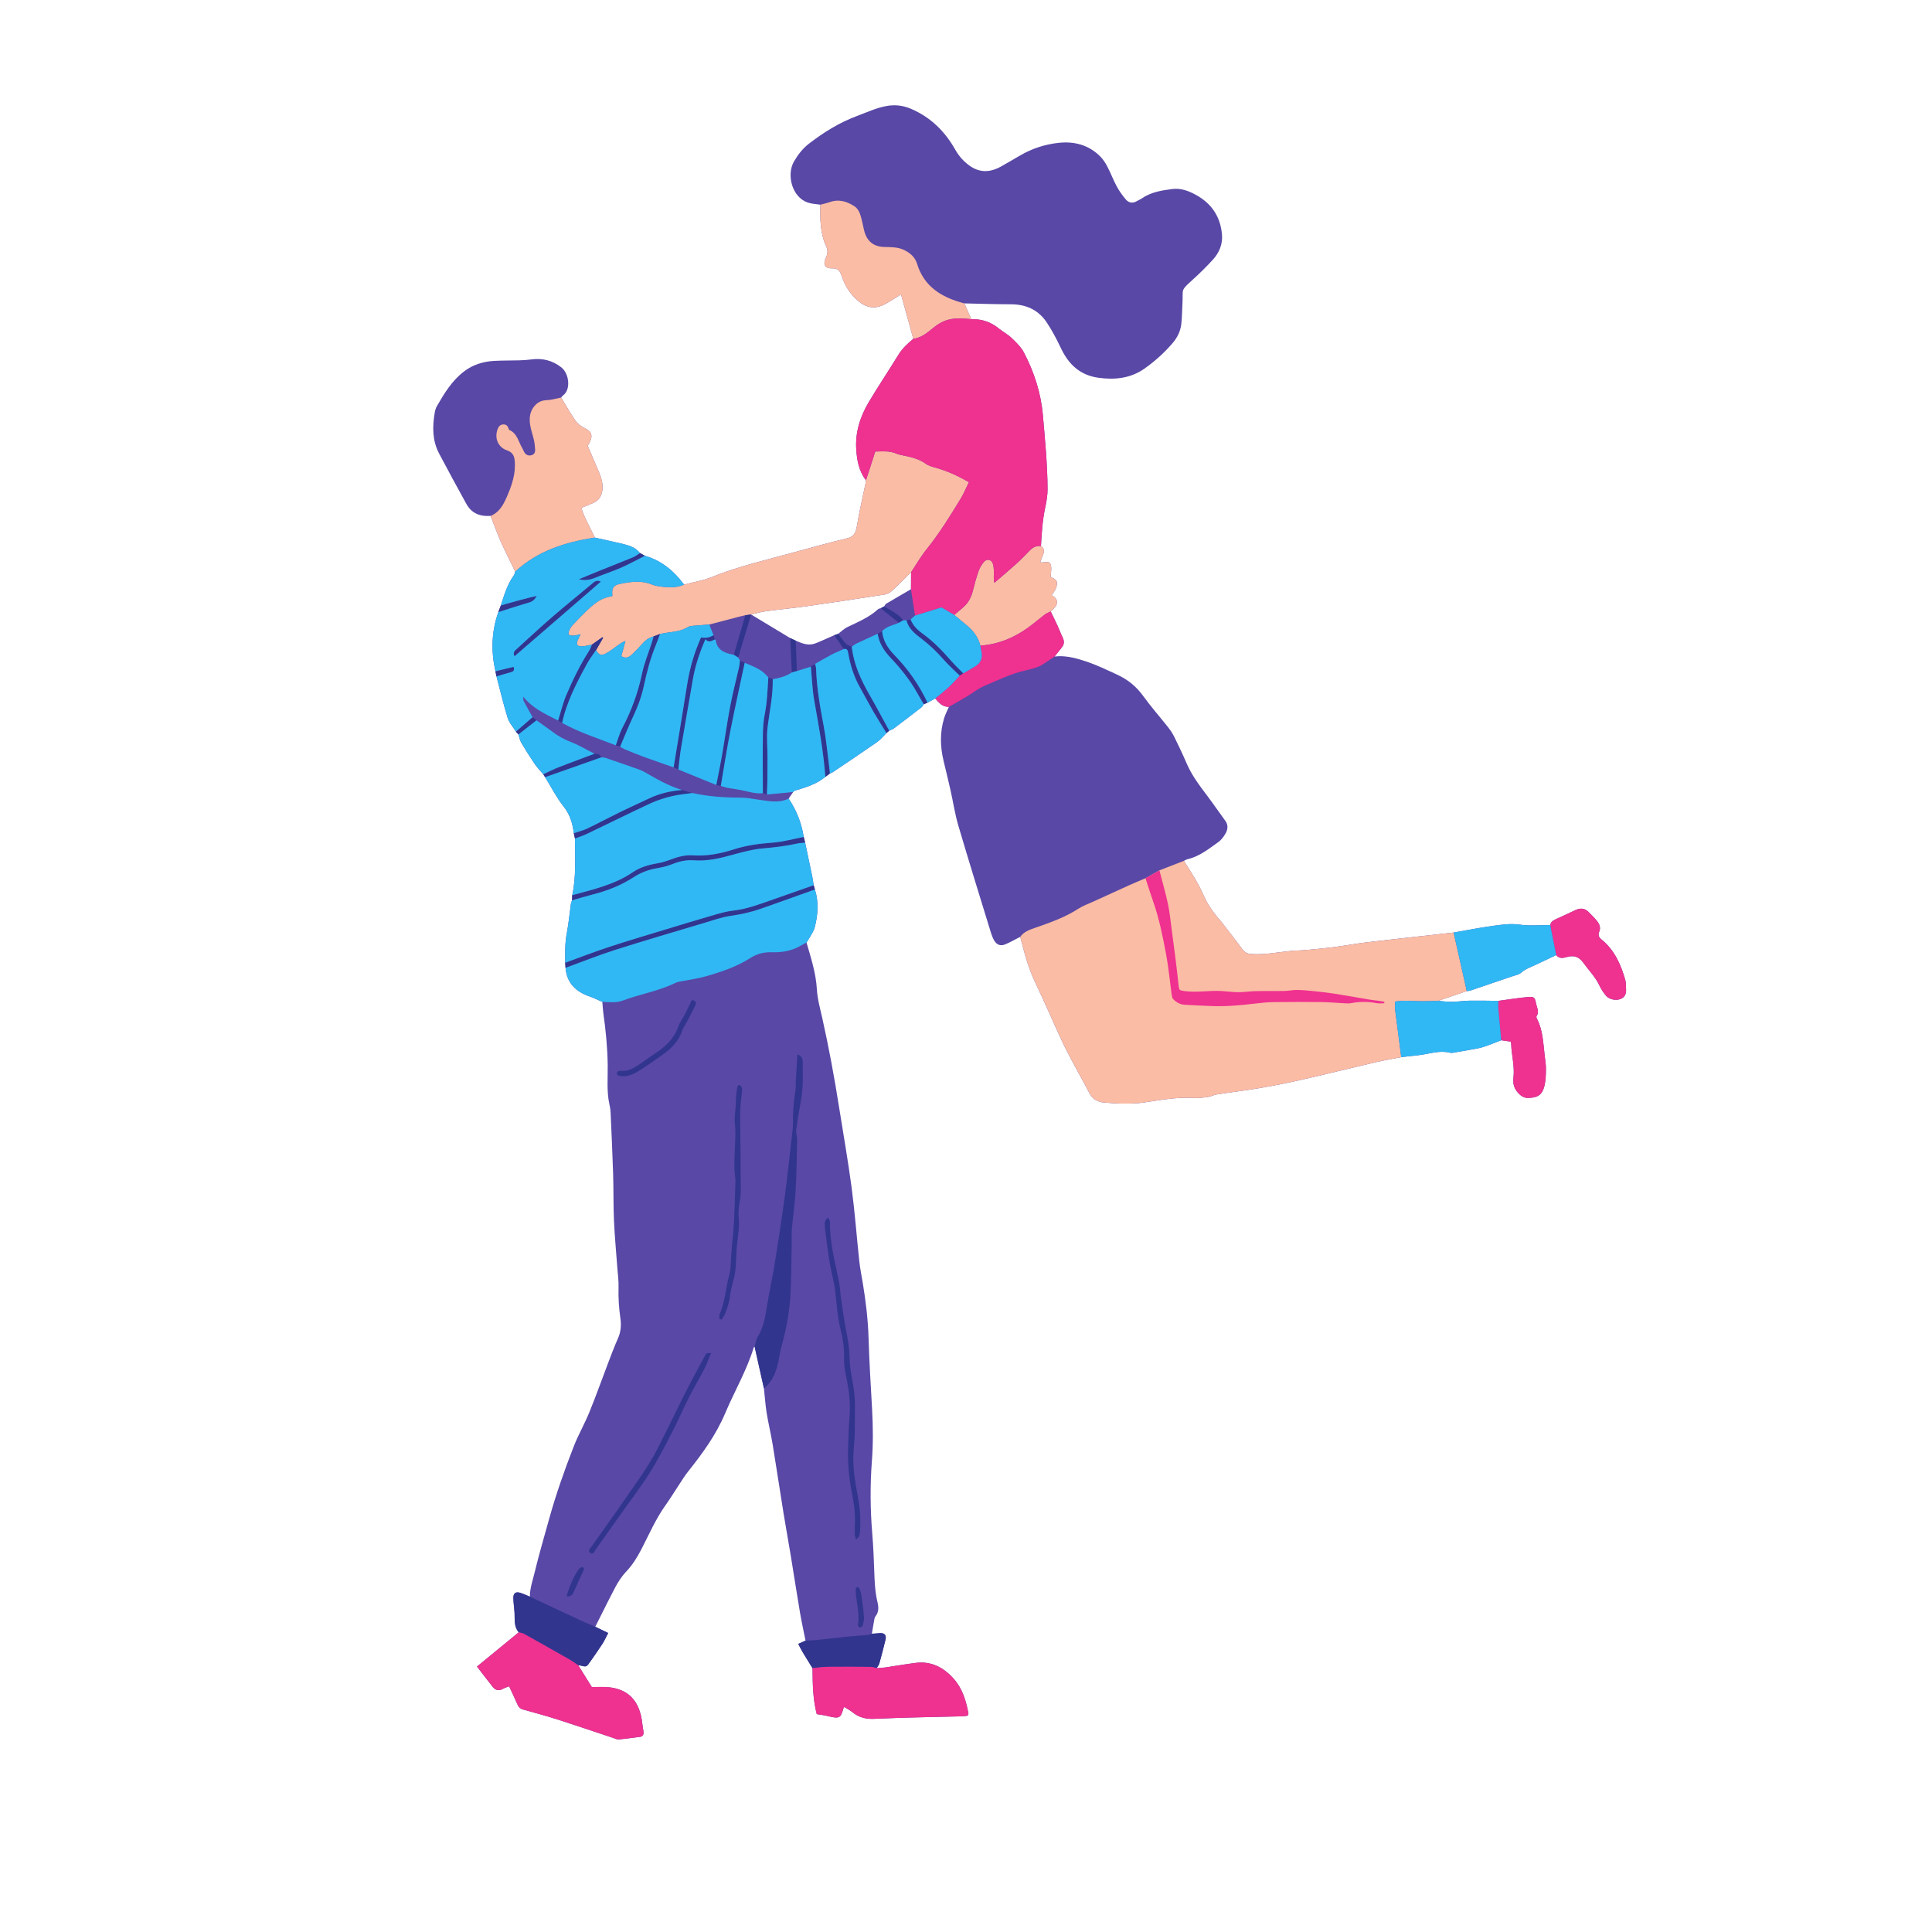
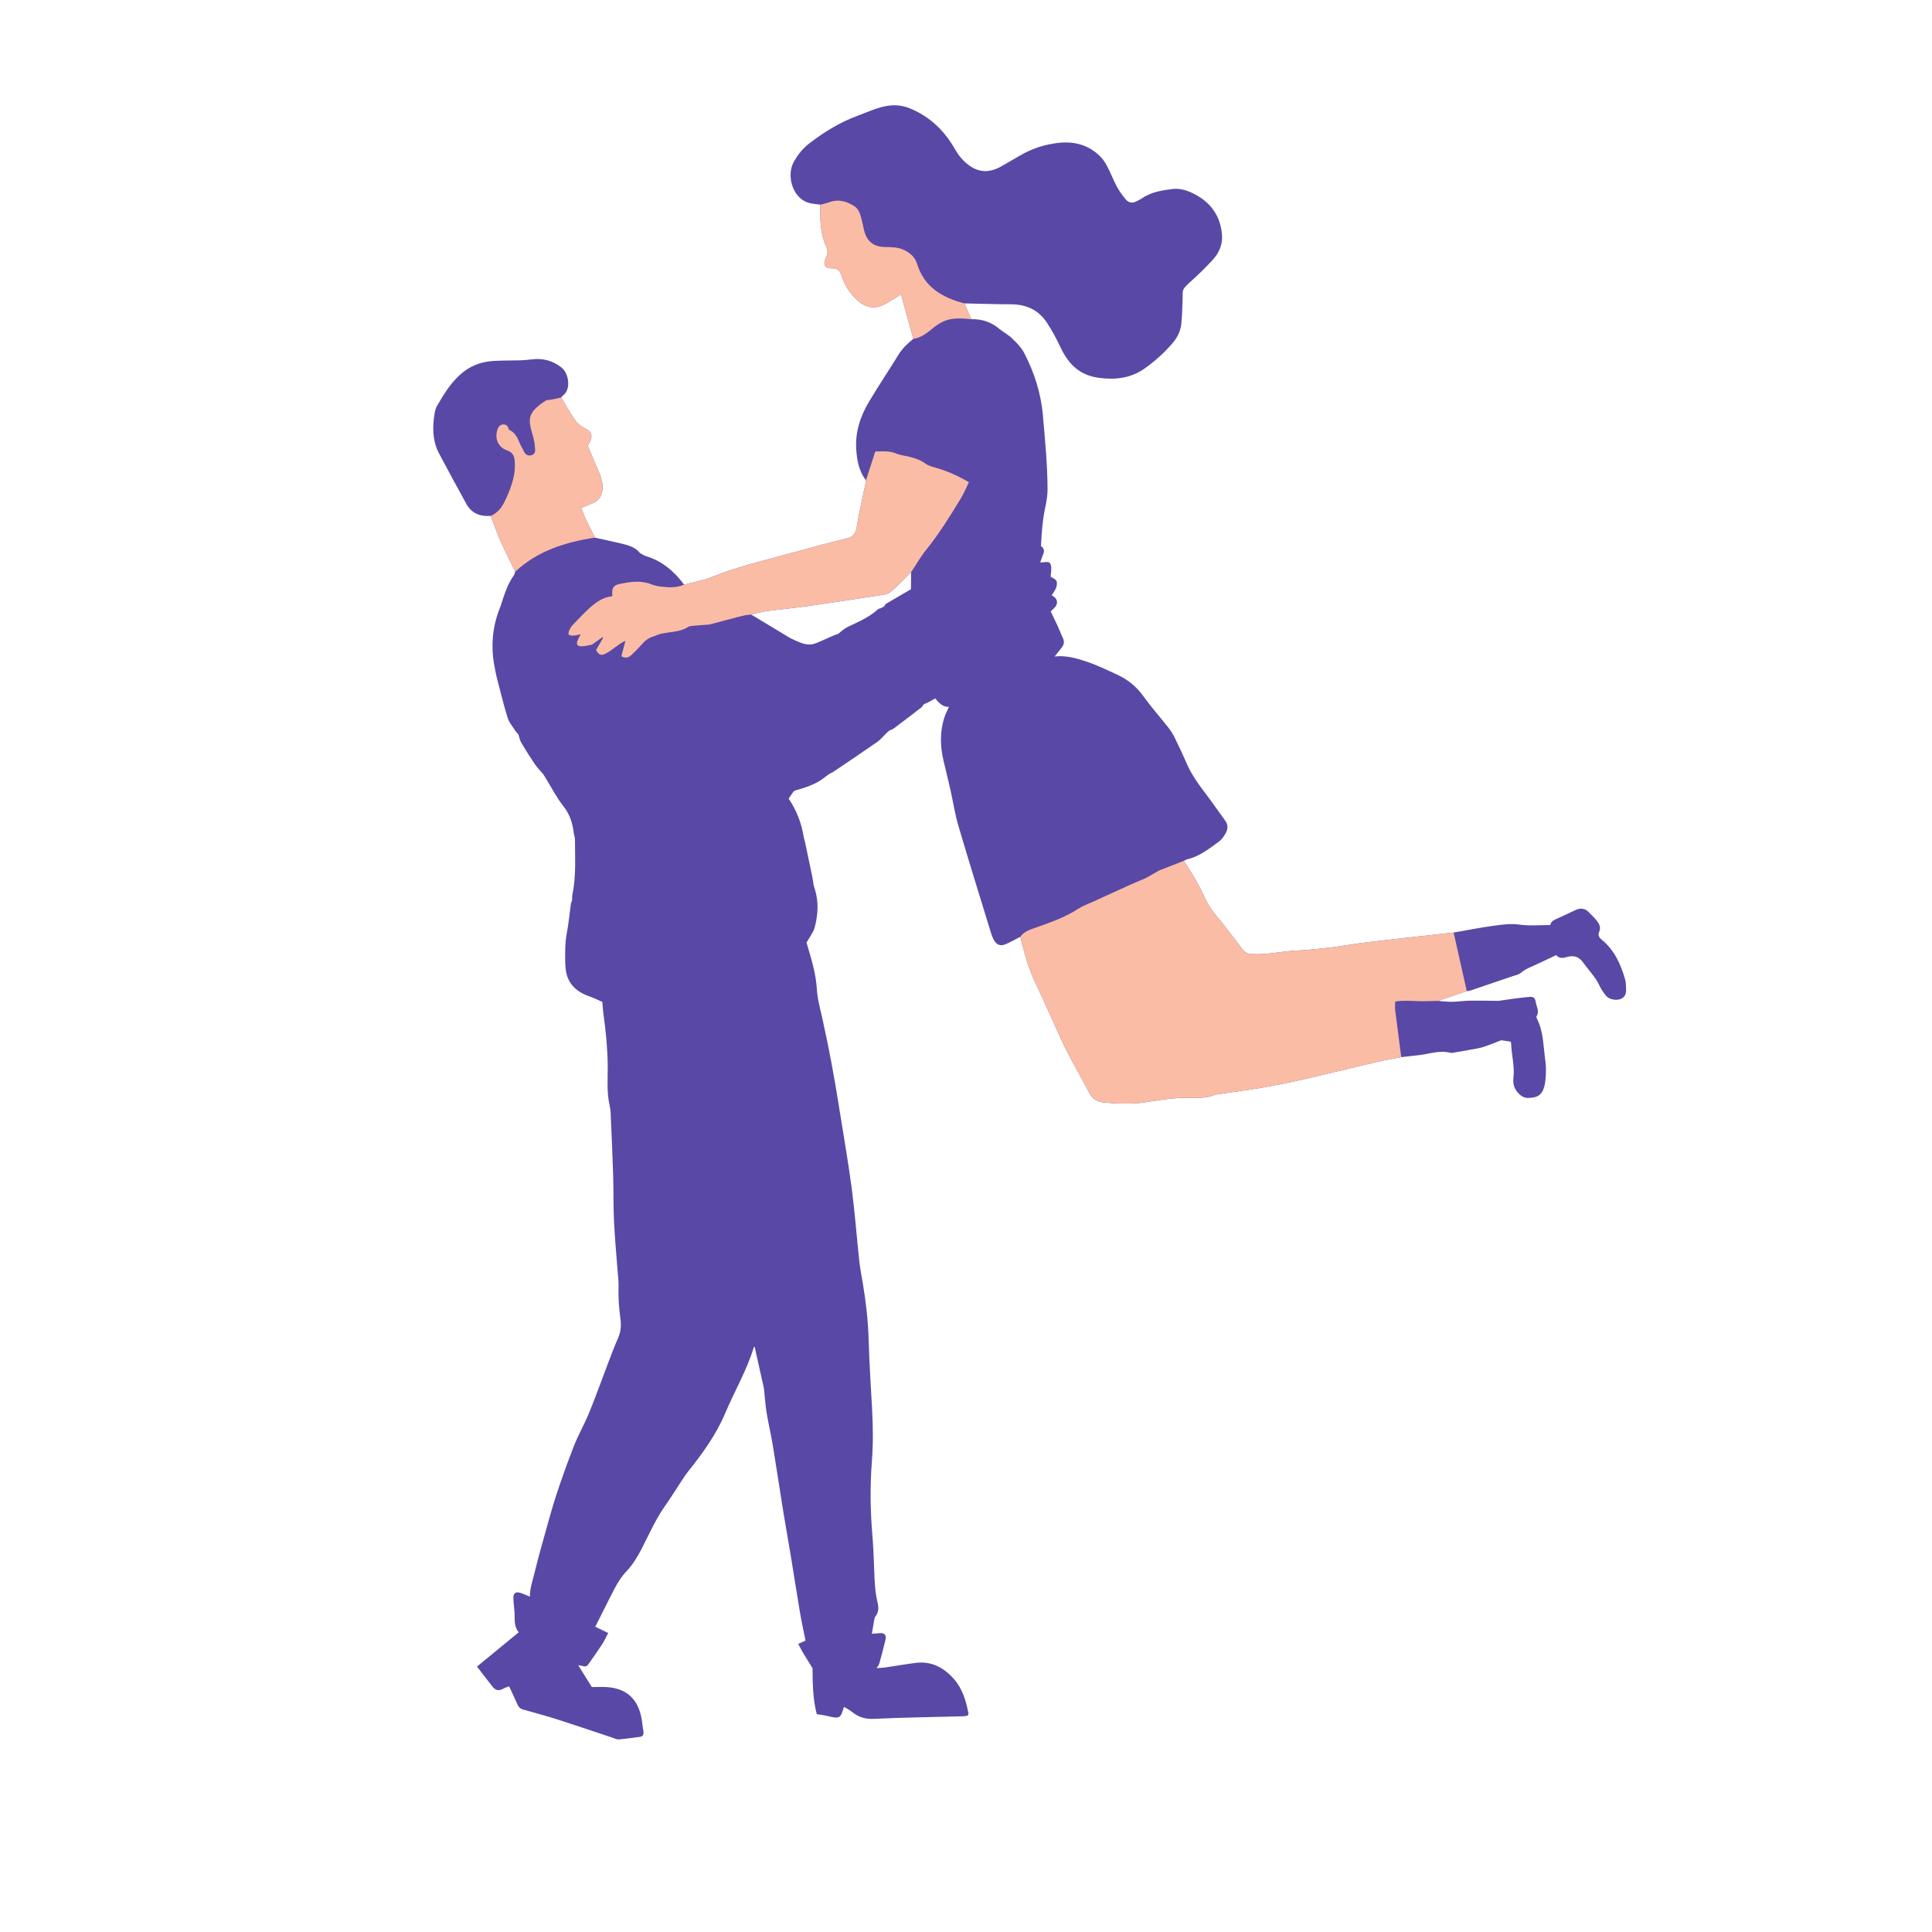
<svg xmlns="http://www.w3.org/2000/svg" width="810pt" height="810pt" viewBox="0 0 810 810" version="1.2">
  <defs>
    <clipPath id="clip1">
      <path d="M 181 44 L 682 44 L 682 729.348 L 181 729.348 Z M 181 44 " />
    </clipPath>
    <clipPath id="clip2">
-       <path d="M 199 133.199 L 681.754 133.199 L 681.754 729.266 L 199 729.266 Z M 199 133.199 " />
-     </clipPath>
+       </clipPath>
  </defs>
  <g id="surface1">
    <g clip-path="url(#clip1)" clip-rule="nonzero">
      <path style=" stroke:none;fill-rule:nonzero;fill:rgb(34.9%,28.239%,65.099%);fill-opacity:1;" d="M 397.332 278.383 C 398.965 280.055 400.703 281.629 402.367 283.273 C 402.867 282.953 403.363 282.633 403.863 282.32 C 405.41 281.406 406.953 280.484 408.504 279.582 C 406.953 280.484 405.41 281.406 403.863 282.32 C 403.363 282.633 402.867 282.953 402.367 283.273 C 400.703 281.629 398.957 280.055 397.332 278.383 Z M 395.715 276.641 C 396.223 277.227 396.758 277.797 397.305 278.359 C 396.758 277.797 396.223 277.227 395.715 276.641 Z M 381.973 239.926 C 381.957 242.301 381.941 244.668 381.926 247.043 C 378.449 249.062 374.969 251.066 371.516 253.125 C 371.148 253.344 370.965 253.859 370.691 254.242 C 370.203 254.5 369.715 254.758 369.227 255.016 C 368.867 255.133 368.422 255.145 368.172 255.375 C 364.406 258.859 359.73 260.75 355.215 262.938 C 353.812 263.617 352.664 264.801 351.402 265.754 C 350.859 265.945 350.309 266.133 349.758 266.316 C 351.098 268.246 352.438 270.176 353.785 272.105 C 352.438 270.176 351.098 268.246 349.758 266.316 C 347.871 267.152 345.988 268 344.094 268.82 C 343.234 269.191 342.379 269.57 341.492 269.863 C 338.66 270.801 336.133 269.676 333.617 268.605 C 332.844 268.242 332.074 267.883 331.305 267.523 C 325.848 264.23 320.387 260.934 314.926 257.641 C 313.32 262.965 311.711 268.297 310.102 273.621 C 311.711 268.297 313.32 262.965 314.926 257.641 L 314.895 257.617 C 317.02 257.148 319.121 256.531 321.273 256.238 C 326.867 255.488 332.5 254.98 338.082 254.191 C 349.07 252.625 360.039 250.957 371.004 249.242 C 372.051 249.078 373.164 248.449 373.957 247.719 C 376.699 245.195 379.312 242.535 381.973 239.926 C 382.508 239.129 383.023 238.32 383.539 237.512 C 383.023 238.32 382.508 239.129 381.973 239.926 Z M 380.039 260.059 C 379.586 260.07 379.125 260.082 378.668 260.094 C 378.066 260.43 377.461 260.773 376.855 261.109 C 377.461 260.773 378.066 260.43 378.668 260.094 C 379.125 260.082 379.586 260.07 380.039 260.059 C 380.152 260.516 380.285 260.941 380.457 261.352 C 380.285 260.941 380.152 260.516 380.039 260.059 Z M 369.828 264.605 C 369.957 266.02 370.305 267.328 370.809 268.551 C 370.305 267.328 369.957 266.02 369.828 264.605 Z M 367.961 265.715 C 368.141 266.848 368.449 267.914 368.84 268.938 C 368.449 267.914 368.141 266.848 367.961 265.715 Z M 357.113 271.125 C 356.504 270.84 355.781 270.66 355.215 270.336 C 355.781 270.66 356.504 270.84 357.113 271.125 C 357.613 275.723 358.98 279.992 360.82 284.094 C 358.98 279.992 357.613 275.723 357.113 271.125 Z M 323.609 292.023 C 323.875 289.613 324.035 287.195 323.977 284.762 C 324.035 287.195 323.875 289.613 323.609 292.023 Z M 249.23 316.012 C 247.441 315.102 245.684 314.113 243.902 313.195 C 245.684 314.113 247.441 315.102 249.23 316.012 Z M 243.715 313.094 C 243.098 312.777 242.477 312.469 241.855 312.172 C 242.477 312.469 243.098 312.777 243.715 313.094 Z M 248.16 270.273 C 248.16 270.273 248.16 270.277 248.156 270.277 C 247.047 270.465 245.926 270.777 244.812 270.906 C 245.926 270.777 247.047 270.465 248.16 270.273 Z M 259.984 313.086 C 260.637 313.445 261.266 313.867 261.957 314.152 C 261.266 313.867 260.637 313.445 259.984 313.086 C 259.371 312.887 258.766 312.676 258.16 312.469 C 258.766 312.676 259.371 312.887 259.984 313.086 Z M 270.051 269.141 C 269.734 269.43 269.434 269.738 269.141 270.074 C 269.434 269.738 269.734 269.43 270.051 269.141 Z M 274.035 266.809 C 274.934 266.473 275.828 266.133 276.719 265.793 C 275.828 266.133 274.934 266.473 274.035 266.809 C 273.535 266.945 273.066 267.125 272.625 267.332 C 273.07 267.125 273.535 266.945 274.035 266.809 Z M 284.758 307.52 C 283.98 312.258 283.195 316.988 282.414 321.723 C 283.082 322.02 283.746 322.324 284.406 322.621 C 286.531 323.492 288.648 324.355 290.773 325.223 C 293.953 326.516 297.129 327.805 300.305 329.102 C 300.695 327.086 301.105 325.086 301.508 323.074 C 301.105 325.086 300.695 327.086 300.305 329.102 C 297.129 327.805 293.953 326.516 290.773 325.223 C 288.648 324.355 286.531 323.492 284.406 322.621 C 283.746 322.324 283.082 322.02 282.414 321.723 C 283.195 316.988 283.98 312.258 284.758 307.52 Z M 297.371 261.84 C 301.496 260.754 305.617 259.66 309.742 258.586 C 305.617 259.66 301.496 260.754 297.371 261.84 C 297.965 263.336 298.559 264.836 299.148 266.328 C 298.559 264.836 297.965 263.336 297.371 261.84 C 296.137 261.934 294.898 262.023 293.664 262.113 C 294.898 262.023 296.137 261.934 297.371 261.84 Z M 310.215 276.883 C 310.062 276.625 309.91 276.367 309.758 276.113 C 309.91 276.367 310.062 276.625 310.215 276.883 C 310.887 277.215 311.555 277.543 312.219 277.883 C 311.555 277.543 310.887 277.215 310.215 276.883 Z M 312.5 257.926 C 313.309 257.832 314.113 257.738 314.922 257.641 C 314.113 257.738 313.309 257.832 312.5 257.934 C 312.5 257.934 312.5 257.926 312.5 257.926 Z M 233.996 302.09 C 234.062 302.133 234.129 302.172 234.199 302.211 C 234.129 302.172 234.062 302.133 233.996 302.09 C 234.852 299.367 235.559 296.566 236.484 293.867 C 235.559 296.566 234.852 299.367 233.996 302.09 Z M 681.715 414.301 C 681.637 413.152 681.719 411.957 681.414 410.883 C 679.562 404.359 676.887 398.301 671.441 393.891 C 670.359 393.016 669.863 392.016 670.477 390.641 C 671.242 388.918 670.547 387.402 669.535 386.109 C 668.48 384.754 667.207 383.582 666.004 382.352 C 664.367 380.688 662.484 380.637 660.477 381.574 C 657.617 382.902 654.785 384.289 651.898 385.559 C 650.828 386.035 650.199 386.734 649.941 387.836 C 645.645 387.82 641.281 388.258 637.066 387.652 C 633.254 387.105 629.656 387.668 626.02 388.16 C 620.469 388.914 614.965 390.012 609.445 390.969 C 607.465 391.188 605.484 391.41 603.508 391.629 C 593.34 392.773 583.164 393.867 573.004 395.078 C 568.355 395.637 563.742 396.5 559.102 397.102 C 555.223 397.598 551.328 397.949 547.43 398.305 C 545.434 398.492 543.422 398.48 541.426 398.664 C 535.91 399.184 530.453 400.328 524.855 400 C 523.215 399.906 521.988 399.5 520.961 398.105 C 518.309 394.484 515.512 390.961 512.777 387.402 C 512.484 387.023 512.219 386.625 511.898 386.27 C 508.945 382.977 506.375 379.395 504.605 375.344 C 502.367 370.227 499.309 365.605 496.355 360.906 C 496.875 360.672 497.375 360.348 497.922 360.215 C 502.922 359.039 506.824 355.852 510.867 352.984 C 512 352.18 512.902 350.938 513.645 349.73 C 514.75 347.934 515.098 346.016 513.703 344.102 C 511.113 340.551 508.617 336.918 505.969 333.406 C 502.789 329.195 499.629 325.004 497.523 320.102 C 495.898 316.32 494.133 312.594 492.312 308.902 C 491.602 307.457 490.668 306.094 489.672 304.828 C 486.23 300.469 482.535 296.293 479.289 291.793 C 476.438 287.852 472.883 284.941 468.562 282.938 C 464.223 280.934 459.891 278.824 455.367 277.32 C 451.668 276.09 447.844 275.008 443.871 275.121 C 443.305 275.137 442.73 275.176 442.156 275.246 C 442.156 275.246 442.156 275.246 442.16 275.246 C 443.164 273.969 444.156 272.691 445.172 271.434 C 446.273 270.074 446.242 268.703 445.484 267.18 C 444.727 265.66 444.168 264.043 443.461 262.5 C 442.508 260.438 441.5 258.398 440.512 256.355 C 441.125 255.758 441.785 255.207 442.328 254.551 C 443.477 253.164 443.434 251.613 442.234 250.469 C 441.848 250.105 441.352 249.848 440.926 249.551 C 441.617 248.434 442.391 247.523 442.762 246.469 C 443.086 245.559 443.316 244.281 442.91 243.539 C 442.457 242.711 441.234 242.305 440.484 241.812 C 440.559 240.293 440.938 238.637 440.629 237.121 C 440.133 234.645 437.883 236.043 436.117 235.762 C 436.582 234.5 436.926 233.441 437.355 232.418 C 437.957 230.992 437.777 229.82 436.43 228.938 C 436.723 223.484 437.074 218.055 438.234 212.688 C 438.781 210.176 439.207 207.57 439.195 205.008 C 439.145 194.664 438.129 184.375 437.234 174.078 C 436.426 164.789 433.594 156.07 429.324 147.855 C 428.125 145.551 426.094 143.602 424.188 141.762 C 422.621 140.246 420.598 139.219 418.902 137.824 C 415.496 135.004 411.629 133.688 407.234 133.832 C 406.258 131.621 405.289 129.41 404.312 127.199 C 404.129 127.148 403.941 127.098 403.762 127.047 C 403.941 127.098 404.129 127.148 404.312 127.199 C 410.82 127.336 417.328 127.57 423.84 127.574 C 430.148 127.582 435.309 129.883 438.812 135.125 C 441.09 138.531 443.012 142.211 444.777 145.926 C 448.035 152.793 452.789 157.352 460.699 158.406 C 467.641 159.324 474.105 158.586 479.891 154.5 C 484.199 151.453 488.121 147.922 491.578 143.895 C 493.578 141.566 494.902 138.922 495.254 135.914 C 495.602 132.879 495.609 129.805 495.77 126.746 C 496.066 121.004 494.797 122.004 500.125 117.188 C 503.039 114.562 505.832 111.785 508.484 108.895 C 511.168 105.961 512.66 102.371 512.324 98.363 C 511.691 90.828 507.922 85.227 501.254 81.625 C 498.168 79.953 494.969 78.789 491.363 79.262 C 486.879 79.848 482.445 80.57 478.613 83.246 C 477.984 83.68 477.25 83.953 476.59 84.34 C 474.816 85.383 473.164 85.031 471.941 83.562 C 470.547 81.883 469.246 80.074 468.207 78.156 C 466.758 75.465 465.68 72.566 464.262 69.848 C 463.477 68.336 462.512 66.84 461.32 65.637 C 456.531 60.805 450.523 59.184 443.941 59.879 C 438.191 60.48 432.715 62.25 427.672 65.188 C 425.023 66.727 422.391 68.297 419.715 69.789 C 415.152 72.34 410.727 72.586 406.273 69.309 C 403.809 67.496 401.953 65.316 400.461 62.688 C 396.133 55.051 390.215 49.18 382.008 45.648 C 378.582 44.176 375.242 43.797 371.66 44.449 C 367.383 45.23 363.48 47.074 359.445 48.574 C 351.984 51.34 345.355 55.441 339.113 60.273 C 336.508 62.293 334.52 64.875 332.875 67.715 C 329.691 73.223 331.98 82.617 338.637 84.914 C 340.32 85.492 342.188 85.523 343.965 85.812 C 343.797 91.867 343.824 97.887 346.496 103.543 C 347.242 105.125 346.93 106.668 346.188 108.238 C 344.93 110.922 345.902 112.629 348.898 112.516 C 351.391 112.418 352.188 113.645 352.855 115.664 C 354.227 119.832 356.52 123.457 359.93 126.285 C 363.641 129.359 367.359 129.656 371.598 127.207 C 373.656 126.016 375.656 124.738 377.77 123.445 C 379.512 129.746 381.207 135.902 382.906 142.055 C 380.543 144.012 378.32 146.055 376.676 148.73 C 372.574 155.426 368.18 161.941 364.176 168.695 C 360.605 174.723 358.52 181.305 358.984 188.41 C 359.285 193.004 360.09 197.551 363.062 201.348 C 363 201.824 362.953 202.301 362.859 202.77 C 361.625 208.762 360.203 214.727 359.227 220.754 C 358.789 223.453 357.938 225.023 355.129 225.703 C 348.074 227.406 341.059 229.305 334.066 231.246 C 322.09 234.562 309.945 237.273 298.363 241.957 C 294.688 243.445 290.668 244.074 286.801 245.094 C 282.574 239.387 277.359 235.016 270.402 233.023 C 269.703 232.637 269 232.246 268.301 231.855 C 266.184 229.156 263.051 228.523 259.984 227.773 C 258.312 227.367 256.637 226.996 254.965 226.629 C 253.117 226.211 251.266 225.809 249.418 225.402 C 249.418 225.402 249.418 225.402 249.41 225.402 C 247.488 221.297 245.133 217.379 243.703 212.93 C 245.52 212.184 247.117 211.57 248.676 210.883 C 251.211 209.766 252.398 207.75 252.59 205.031 C 252.75 202.66 252.188 200.473 251.277 198.34 C 249.68 194.57 248.07 190.809 246.391 186.867 C 246.57 186.574 246.906 186.102 247.164 185.598 C 248.715 182.512 247.938 180.805 245.234 179.555 C 243.734 178.859 242.219 177.723 241.277 176.383 C 239.09 173.273 237.246 169.918 235.262 166.664 C 235.516 166.379 235.727 166.035 236.031 165.816 C 239.418 163.398 238.648 156.664 235.391 154.066 C 231.668 151.109 227.453 150.066 222.762 150.695 C 221.082 150.918 219.375 151.027 217.68 151.078 C 214.152 151.184 210.617 151.105 207.094 151.312 C 202.531 151.582 198.293 152.883 194.574 155.711 C 189.484 159.582 186.266 164.898 183.16 170.301 C 182.695 171.109 182.426 172.086 182.262 173.016 C 181.25 178.875 181.227 184.688 184.074 190.102 C 187.812 197.207 191.664 204.25 195.535 211.281 C 197.734 215.27 201.328 216.617 205.695 216.297 C 207.113 219.918 208.414 223.586 209.988 227.137 C 211.871 231.367 213.996 235.492 216.012 239.664 C 215.816 240.195 215.734 240.809 215.414 241.25 C 212.668 245.055 211.398 249.488 209.965 253.855 C 209.613 254.785 209.266 255.715 208.918 256.648 C 206.031 264.789 205.84 273.066 207.707 281.438 C 207.859 282.156 208.008 282.875 208.16 283.594 C 209.684 289.379 211.043 295.219 212.82 300.926 C 213.469 303.02 215.105 304.809 216.293 306.734 C 218.625 304.715 220.957 302.699 223.297 300.68 C 222.055 298.453 220.789 296.246 219.605 293.996 C 220.789 296.246 222.055 298.453 223.297 300.68 C 223.84 301.117 224.387 301.562 224.934 302.004 C 224.387 301.562 223.84 301.117 223.297 300.68 C 220.957 302.699 218.625 304.715 216.293 306.734 C 216.648 307.133 217 307.527 217.352 307.926 C 217.734 309.07 217.926 310.328 218.523 311.344 C 220.312 314.379 222.184 317.367 224.164 320.273 C 225.211 321.824 226.551 323.164 227.762 324.602 C 228.027 325.012 228.285 325.422 228.547 325.832 C 231.086 329.938 233.285 334.32 236.266 338.078 C 238.98 341.496 240.062 345.223 240.57 349.324 C 240.734 350.078 240.895 350.824 241.059 351.574 C 241.023 359.508 241.648 367.473 239.91 375.324 C 239.887 376.039 239.871 376.758 239.848 377.477 C 239.668 378.012 239.406 378.52 239.332 379.066 C 238.762 383.102 238.418 387.172 237.645 391.164 C 236.836 395.316 236.926 399.461 236.965 403.633 C 237.016 404.344 237.062 405.062 237.105 405.781 C 237.645 412.094 241.344 415.723 247.078 417.723 C 248.945 418.367 250.723 419.266 252.539 420.051 C 252.898 420.062 253.25 420.074 253.609 420.09 C 253.25 420.074 252.898 420.062 252.539 420.051 C 252.68 421.672 252.742 423.301 252.969 424.906 C 253.992 432.121 254.691 439.348 254.785 446.648 C 254.855 452.098 254.305 457.586 255.5 462.988 C 255.746 464.105 255.945 465.254 255.996 466.395 C 256.379 475.004 256.789 483.609 257.059 492.219 C 257.266 498.734 257.117 505.258 257.414 511.77 C 257.711 518.461 258.355 525.145 258.844 531.836 C 259.035 534.41 259.41 536.996 259.332 539.566 C 259.191 543.984 259.473 548.336 260.102 552.715 C 260.5 555.516 260.332 558.344 259.109 561.062 C 257.582 564.469 256.289 567.977 254.953 571.461 C 252.32 578.348 249.859 585.305 247.074 592.129 C 245.09 596.992 242.426 601.594 240.516 606.492 C 236.625 616.48 233.059 626.594 230.195 636.934 C 228.125 644.402 225.934 651.84 224.117 659.367 C 223.324 662.664 222.141 665.934 222.156 669.406 C 229.117 672.668 236.074 675.945 243.043 679.188 C 236.074 675.945 229.117 672.668 222.156 669.406 C 220.84 668.875 219.547 668.258 218.188 667.824 C 216.238 667.207 215.207 667.902 215.234 669.973 C 215.258 672.055 215.621 674.137 215.727 676.23 C 215.875 679.043 215.402 681.965 217.488 684.344 C 211.758 689.055 206.023 693.754 199.98 698.715 C 202.18 701.559 204.359 704.449 206.613 707.273 C 207.797 708.762 209.277 708.973 210.957 708.008 C 211.668 707.605 212.48 707.379 213.453 706.992 C 214.656 709.59 215.824 711.988 216.867 714.434 C 217.352 715.57 217.969 716.352 219.219 716.699 C 224.09 718.062 228.984 719.383 233.805 720.918 C 241.551 723.395 249.242 726.031 256.957 728.59 C 257.77 728.859 258.613 729.324 259.41 729.254 C 262.355 729.004 265.293 728.574 268.227 728.203 C 269.586 728.027 269.938 727.148 269.77 725.938 C 269.613 724.801 269.395 723.668 269.27 722.531 C 268.219 712.773 263.066 707.973 254.691 707.34 C 252.527 707.176 250.336 707.316 248.129 707.316 C 246.184 704.191 244.309 701.184 242.438 698.176 C 242.723 698.203 243.016 698.203 243.289 698.273 C 245.891 698.918 245.891 698.922 247.422 696.707 C 249.148 694.211 250.926 691.742 252.566 689.188 C 253.465 687.797 254.137 686.246 254.984 684.633 C 252.953 683.648 251.262 682.836 249.566 682.023 C 250.258 680.66 250.941 679.289 251.629 677.926 C 253.66 673.906 255.629 669.867 257.73 665.895 C 259.062 663.363 260.582 660.961 262.59 658.84 C 265.219 656.051 267.227 652.805 268.996 649.363 C 272.188 643.164 274.973 636.734 279.059 631.016 C 281.117 628.137 282.949 625.102 284.906 622.156 C 286.066 620.402 287.164 618.598 288.477 616.957 C 294.52 609.387 300.191 601.602 304.004 592.582 C 307.91 583.336 313.043 574.621 316.004 564.965 C 316.055 564.805 316.262 564.699 316.395 564.57 C 316.594 565.504 316.777 566.434 316.992 567.359 C 318.082 572.27 319.188 577.18 320.285 582.09 C 320.652 585.508 320.875 588.953 321.418 592.348 C 322.137 596.773 323.207 601.145 323.934 605.574 C 325.523 615.195 326.957 624.836 328.508 634.465 C 329.457 640.312 330.531 646.137 331.492 651.98 C 332.812 659.992 334.035 668.023 335.395 676.027 C 336.059 679.984 336.941 683.902 337.727 687.836 C 336.793 688.258 335.871 688.672 334.668 689.211 C 335.363 690.523 335.887 691.621 336.516 692.668 C 337.863 694.922 339.266 697.148 340.652 699.391 C 340.711 705.871 340.781 712.352 342.43 718.652 C 344.098 718.945 345.617 719.117 347.086 719.488 C 352.418 720.836 352.449 719.984 353.707 715.98 C 353.734 715.902 353.848 715.852 354.035 715.684 C 355.18 716.418 356.438 717.082 357.527 717.957 C 360.191 720.09 363.023 720.789 366.535 720.629 C 378.875 720.051 391.234 719.898 403.582 719.566 C 404.316 719.551 405.047 719.387 405.73 719.297 C 405.875 718.82 406.066 718.535 406.023 718.289 C 405.008 713.07 403.531 707.996 399.922 703.918 C 395.707 699.141 390.523 696.348 383.941 697.172 C 379.676 697.707 375.445 698.465 371.188 699.082 C 369.984 699.254 368.758 699.277 367.539 699.367 C 367.922 698.715 368.473 698.113 368.668 697.406 C 369.586 694.109 370.438 690.785 371.25 687.461 C 371.738 685.449 370.77 684.492 368.648 684.723 C 367.613 684.832 366.566 684.879 365.527 684.945 C 365.848 683.059 366.156 681.168 366.504 679.289 C 366.605 678.738 366.688 678.098 367.02 677.699 C 368.539 675.844 368.375 673.711 367.883 671.664 C 366.844 667.336 366.672 662.949 366.527 658.539 C 366.352 653.371 366.133 648.195 365.703 643.039 C 364.852 632.891 364.766 622.73 365.543 612.594 C 366.102 605.305 366.031 598.047 365.625 590.766 C 365.051 580.816 364.457 570.867 364.148 560.906 C 363.906 553.223 363.004 545.645 361.754 538.086 C 361.238 534.977 360.602 531.879 360.266 528.746 C 359.148 518.461 358.398 508.133 357.043 497.879 C 355.535 486.488 353.512 475.172 351.723 463.82 C 349.781 451.512 347.516 439.273 344.805 427.121 C 343.891 423.008 342.715 418.883 342.473 414.715 C 342.074 407.906 339.984 401.578 338.133 395.148 C 338.684 394.273 339.273 393.414 339.77 392.504 C 340.41 391.348 341.195 390.203 341.531 388.953 C 342.938 383.637 343.32 378.281 341.664 372.922 C 341.484 372.324 341.312 371.73 341.133 371.141 C 340.941 369.93 340.797 368.707 340.551 367.512 C 339.57 362.77 338.559 358.039 337.562 353.309 C 337.367 352.496 337.164 351.688 336.961 350.879 C 336.043 345.055 333.941 339.695 330.633 334.809 C 331.273 333.887 331.918 332.961 332.555 332.043 C 332.551 332.043 332.539 332.043 332.527 332.043 C 332.742 331.863 332.953 331.676 333.168 331.492 C 337.73 330.172 342.266 328.801 346.027 325.703 C 346.027 325.695 346.027 325.695 346.027 325.695 C 346.664 325.23 347.305 324.766 347.945 324.293 C 348.371 324.098 348.84 323.949 349.227 323.688 C 355.438 319.496 361.672 315.336 367.82 311.043 C 369.254 310.039 370.383 308.594 371.656 307.348 C 369.809 304.34 367.91 301.363 366.145 298.312 C 367.91 301.363 369.809 304.34 371.648 307.34 C 372.043 307.004 372.43 306.668 372.816 306.332 C 373.488 306.012 374.227 305.785 374.809 305.348 C 378.668 302.453 382.496 299.523 386.301 296.574 C 386.723 296.246 386.965 295.699 387.289 295.254 C 386.895 294.582 386.496 293.914 386.102 293.238 C 386.496 293.914 386.895 294.582 387.281 295.254 C 387.816 295.031 388.344 294.812 388.875 294.594 C 389.945 294.004 391.023 293.418 392.098 292.836 C 393.629 294.625 395.141 296.453 397.836 296.344 C 397.16 297.918 396.336 299.453 395.836 301.086 C 394.016 307 394.16 312.969 395.586 318.945 C 396.555 323.035 397.57 327.121 398.492 331.223 C 399.609 336.168 400.344 341.223 401.766 346.07 C 406.195 361.109 410.859 376.074 415.457 391.062 C 415.793 392.152 416.211 393.246 416.777 394.234 C 417.82 396.078 419.406 396.758 421.363 395.961 C 423.555 395.062 425.625 393.852 427.742 392.773 C 428.062 393.977 428.387 395.18 428.691 396.387 C 430.074 401.883 431.801 407.23 434.25 412.375 C 437.957 420.156 441.363 428.082 444.969 435.914 C 446.332 438.867 447.852 441.75 449.367 444.629 C 451.062 447.844 452.844 451.02 454.578 454.223 C 455.352 455.656 456.062 457.117 456.863 458.539 C 458.199 460.906 460.301 462.059 462.969 462.242 C 465.355 462.406 467.738 462.668 470.125 462.676 C 473.086 462.684 476.078 462.73 478.992 462.309 C 486 461.305 492.949 459.898 500.109 460.324 C 502.195 460.453 504.32 460.195 506.402 459.914 C 507.688 459.738 508.898 459.027 510.188 458.832 C 516.051 457.922 521.953 457.23 527.805 456.238 C 533.652 455.238 539.48 454.113 545.266 452.793 C 555.812 450.398 566.305 447.781 576.836 445.328 C 580.355 444.512 583.934 443.91 587.48 443.207 C 590.027 442.922 592.57 442.652 595.109 442.344 C 599.398 441.824 603.598 440.23 608.016 441.379 C 608.375 441.477 608.781 441.434 609.152 441.375 C 611.281 441.02 613.414 440.66 615.535 440.262 C 617.582 439.883 619.672 439.621 621.652 439.012 C 624.281 438.203 626.82 437.102 629.398 436.129 C 630.648 436.312 631.906 436.492 633.34 436.703 C 633.383 436.879 633.555 437.234 633.562 437.598 C 633.703 442.371 635.109 447.059 634.512 451.883 C 634.418 452.641 634.449 453.422 634.527 454.18 C 634.848 457.16 637.785 460.352 640.469 460.316 C 644.5 460.266 646.574 459.262 647.562 455.082 C 648.078 452.883 648.117 450.535 648.145 448.258 C 648.16 446.453 647.875 444.633 647.652 442.832 C 646.996 437.531 646.926 432.098 644.41 427.176 C 644.246 426.855 644.035 426.324 644.176 426.117 C 645.492 424.203 644.305 422.387 643.969 420.578 C 643.555 418.316 643.133 417.801 640.941 417.98 C 636.68 418.332 632.453 419.051 628.211 419.617 C 624.191 419.578 620.172 419.473 616.16 419.535 C 613.691 419.574 611.227 419.973 608.762 420.012 C 606.805 420.039 604.84 419.766 602.879 419.625 C 606.906 418.254 610.93 416.887 614.953 415.516 C 615.426 415.453 615.922 415.465 616.367 415.32 C 622.344 413.305 628.312 411.281 634.277 409.238 C 635.43 408.84 636.805 408.637 637.648 407.875 C 638.906 406.742 640.289 406.074 641.789 405.418 C 645.379 403.84 648.895 402.094 652.438 400.418 C 653.688 401.953 655.258 401.734 656.887 401.246 C 659.656 400.422 661.922 401.016 663.676 403.465 C 666.016 406.711 668.883 409.562 670.609 413.266 C 671.293 414.727 672.227 416.102 673.234 417.363 C 674.559 419.02 677.363 419.559 679.25 418.895 C 681.535 418.094 681.859 416.34 681.715 414.301 " />
    </g>
-     <path style=" stroke:none;fill-rule:nonzero;fill:rgb(98.039%,73.729%,64.31%);fill-opacity:1;" d="M 243.703 212.93 C 245.52 212.184 247.117 211.57 248.676 210.883 C 251.211 209.766 252.398 207.75 252.59 205.031 C 252.75 202.66 252.188 200.473 251.277 198.34 C 249.68 194.57 248.07 190.809 246.391 186.867 C 246.57 186.574 246.906 186.102 247.164 185.598 C 248.715 182.512 247.938 180.805 245.234 179.555 C 243.734 178.859 242.219 177.723 241.277 176.383 C 239.09 173.273 237.246 169.918 235.262 166.664 C 233.215 167.062 231.184 167.707 229.129 167.777 C 227.242 167.844 225.805 168.484 224.547 169.727 C 222.223 172.02 221.805 174.941 222.23 177.945 C 222.551 180.199 223.391 182.375 223.883 184.609 C 224.168 185.906 224.277 187.242 224.355 188.57 C 224.41 189.594 224 190.496 222.938 190.816 C 221.727 191.18 220.645 190.871 219.926 189.777 C 219.562 189.223 219.367 188.555 219.02 187.988 C 217.359 185.312 216.934 181.758 213.57 180.277 C 213.367 180.195 213.266 179.801 213.176 179.531 C 212.789 178.371 212 177.824 210.785 177.961 C 209.562 178.09 209 178.941 208.613 179.984 C 207.219 183.734 208.855 187.555 212.551 188.812 C 214.629 189.523 215.559 190.781 215.777 192.988 C 216.34 198.559 214.578 203.57 212.402 208.504 C 210.965 211.77 209.258 214.844 205.695 216.297 C 207.113 219.918 208.414 223.586 209.988 227.137 C 211.871 231.367 213.996 235.492 216.012 239.664 C 225.449 230.914 237.055 227.285 249.41 225.402 C 247.488 221.297 245.133 217.379 243.703 212.93 " />
+     <path style=" stroke:none;fill-rule:nonzero;fill:rgb(98.039%,73.729%,64.31%);fill-opacity:1;" d="M 243.703 212.93 C 245.52 212.184 247.117 211.57 248.676 210.883 C 251.211 209.766 252.398 207.75 252.59 205.031 C 252.75 202.66 252.188 200.473 251.277 198.34 C 249.68 194.57 248.07 190.809 246.391 186.867 C 246.57 186.574 246.906 186.102 247.164 185.598 C 248.715 182.512 247.938 180.805 245.234 179.555 C 243.734 178.859 242.219 177.723 241.277 176.383 C 239.09 173.273 237.246 169.918 235.262 166.664 C 233.215 167.062 231.184 167.707 229.129 167.777 C 222.223 172.02 221.805 174.941 222.23 177.945 C 222.551 180.199 223.391 182.375 223.883 184.609 C 224.168 185.906 224.277 187.242 224.355 188.57 C 224.41 189.594 224 190.496 222.938 190.816 C 221.727 191.18 220.645 190.871 219.926 189.777 C 219.562 189.223 219.367 188.555 219.02 187.988 C 217.359 185.312 216.934 181.758 213.57 180.277 C 213.367 180.195 213.266 179.801 213.176 179.531 C 212.789 178.371 212 177.824 210.785 177.961 C 209.562 178.09 209 178.941 208.613 179.984 C 207.219 183.734 208.855 187.555 212.551 188.812 C 214.629 189.523 215.559 190.781 215.777 192.988 C 216.34 198.559 214.578 203.57 212.402 208.504 C 210.965 211.77 209.258 214.844 205.695 216.297 C 207.113 219.918 208.414 223.586 209.988 227.137 C 211.871 231.367 213.996 235.492 216.012 239.664 C 225.449 230.914 237.055 227.285 249.41 225.402 C 247.488 221.297 245.133 217.379 243.703 212.93 " />
    <path style=" stroke:none;fill-rule:nonzero;fill:rgb(98.039%,73.729%,64.31%);fill-opacity:1;" d="M 406.219 202.172 C 401.723 199.535 397.223 197.512 392.422 196.129 C 390.965 195.707 389.379 195.328 388.184 194.465 C 385.289 192.352 381.965 191.629 378.59 190.93 C 377.656 190.73 376.695 190.559 375.824 190.176 C 372.996 188.93 370.059 189.25 366.953 189.305 C 366.57 190.484 366.23 191.562 365.883 192.645 C 364.945 195.547 364.004 198.449 363.062 201.348 C 363 201.824 362.953 202.301 362.859 202.77 C 361.625 208.762 360.203 214.727 359.227 220.754 C 358.789 223.453 357.938 225.023 355.129 225.703 C 348.074 227.406 341.059 229.305 334.066 231.246 C 322.09 234.562 309.945 237.273 298.363 241.957 C 294.688 243.445 290.668 244.074 286.801 245.094 C 283.621 246.57 280.273 246.277 276.957 245.918 C 275.633 245.777 274.301 245.449 273.059 244.961 C 268.633 243.219 264.191 243.914 259.77 244.832 C 257.105 245.379 256.367 246.734 256.754 249.703 C 256.641 249.797 256.512 250.012 256.363 250.027 C 252.656 250.48 249.773 252.551 247.145 254.941 C 244.676 257.191 242.387 259.648 240.07 262.074 C 239.488 262.688 239.035 263.465 238.691 264.246 C 238.441 264.809 238.184 265.855 238.43 266.047 C 238.918 266.441 239.766 266.52 240.449 266.48 C 241.355 266.434 242.258 266.152 243.441 265.918 C 242.918 266.98 242.492 267.715 242.184 268.5 C 241.535 270.145 241.91 270.93 243.699 270.969 C 245.18 271.004 246.676 270.523 248.16 270.273 C 249.625 269.234 251.086 268.203 252.543 267.164 C 252.656 267.242 252.762 267.316 252.871 267.395 C 251.883 269.117 250.891 270.832 249.898 272.555 C 251.059 274.586 252.008 275.035 253.961 274.004 C 255.633 273.129 257.137 271.93 258.684 270.828 C 259.742 270.07 260.758 269.238 262.227 268.711 C 261.648 270.832 261.074 272.953 260.488 275.113 C 262.242 276.176 263.598 275.676 264.766 274.578 C 266.289 273.141 267.773 271.66 269.141 270.074 C 270.492 268.512 272.047 267.359 274.035 266.809 C 274.934 266.473 275.828 266.133 276.719 265.793 C 277.754 265.609 278.785 265.387 279.82 265.238 C 282.758 264.828 285.723 264.566 288.34 262.949 C 288.812 262.656 289.41 262.473 289.965 262.422 C 292.434 262.191 294.906 262.031 297.371 261.84 C 301.496 260.754 305.617 259.66 309.742 258.586 C 310.656 258.348 311.582 258.145 312.5 257.926 C 313.309 257.832 314.121 257.738 314.926 257.641 C 314.926 257.641 314.895 257.617 314.895 257.617 C 317.02 257.148 319.121 256.531 321.273 256.238 C 326.867 255.488 332.5 254.98 338.082 254.191 C 349.07 252.625 360.039 250.957 371.004 249.242 C 372.051 249.078 373.164 248.449 373.957 247.719 C 376.699 245.195 379.312 242.535 381.973 239.926 C 384.098 236.738 386 233.371 388.391 230.402 C 393.824 223.664 398.352 216.336 402.832 208.969 C 404.109 206.859 405.047 204.543 406.219 202.172 " />
    <path style=" stroke:none;fill-rule:nonzero;fill:rgb(98.039%,73.729%,64.31%);fill-opacity:1;" d="M 346.188 108.238 C 344.93 110.922 345.902 112.629 348.898 112.516 C 351.391 112.418 352.188 113.645 352.855 115.664 C 354.227 119.832 356.52 123.457 359.93 126.285 C 363.641 129.359 367.359 129.656 371.598 127.207 C 373.656 126.016 375.656 124.738 377.77 123.445 C 379.512 129.746 381.207 135.902 382.906 142.055 C 386.18 141.637 388.602 139.633 391.027 137.66 C 393.402 135.719 395.863 134.219 399.055 133.738 C 401.844 133.316 404.516 133.562 407.234 133.832 C 406.258 131.621 405.289 129.41 404.312 127.199 C 404.129 127.148 403.941 127.098 403.762 127.047 C 394.742 124.598 387.418 120.215 384.48 110.566 C 383.629 107.785 381.52 105.961 378.875 104.738 C 376.352 103.57 373.695 103.605 371.012 103.559 C 366.195 103.48 363.391 101.156 362.254 96.488 C 361.715 94.262 361.352 91.977 360.613 89.816 C 360.203 88.617 359.418 87.285 358.402 86.609 C 355.215 84.457 351.723 83.352 347.832 84.746 C 346.574 85.195 345.254 85.457 343.965 85.812 C 343.797 91.867 343.824 97.887 346.496 103.543 C 347.242 105.125 346.93 106.668 346.188 108.238 " />
-     <path style=" stroke:none;fill-rule:nonzero;fill:rgb(98.039%,73.729%,64.31%);fill-opacity:1;" d="M 438.027 257.664 C 438.77 257.109 439.676 256.781 440.512 256.355 C 441.125 255.758 441.785 255.207 442.328 254.551 C 443.477 253.164 443.434 251.613 442.234 250.469 C 441.848 250.105 441.352 249.848 440.926 249.551 C 441.617 248.434 442.391 247.523 442.762 246.469 C 443.086 245.559 443.316 244.281 442.91 243.539 C 442.457 242.711 441.234 242.305 440.484 241.812 C 440.559 240.293 440.938 238.637 440.629 237.121 C 440.133 234.645 437.883 236.043 436.117 235.762 C 436.582 234.5 436.926 233.441 437.355 232.418 C 437.957 230.992 437.777 229.82 436.43 228.938 C 434.453 228.691 432.957 229.5 431.609 230.91 C 429.773 232.852 427.883 234.754 425.898 236.543 C 422.949 239.203 419.906 241.746 416.906 244.336 C 416.5 242.68 416.699 241.297 416.684 239.91 C 416.672 238.691 416.633 237.406 416.234 236.277 C 415.637 234.555 413.797 234.148 412.59 235.504 C 411.598 236.617 410.781 237.996 410.281 239.398 C 409.352 241.996 408.641 244.684 407.969 247.367 C 407.25 250.219 406.078 252.758 403.758 254.672 C 402.508 255.707 401.297 256.781 400.07 257.836 C 401.984 259.422 403.926 260.973 405.809 262.602 C 408.32 264.785 410.188 267.406 411.004 270.688 C 418.539 270.145 425.238 267.379 431.285 262.957 C 433.59 261.266 435.746 259.387 438.027 257.664 " />
    <path style=" stroke:none;fill-rule:nonzero;fill:rgb(98.039%,73.729%,64.31%);fill-opacity:1;" d="M 609.445 390.969 C 607.465 391.188 605.484 391.41 603.508 391.629 C 593.34 392.773 583.164 393.867 573.004 395.078 C 568.355 395.637 563.742 396.5 559.102 397.102 C 555.223 397.598 551.328 397.949 547.43 398.305 C 545.434 398.492 543.422 398.48 541.426 398.664 C 535.91 399.184 530.453 400.328 524.855 400 C 523.215 399.906 521.988 399.5 520.961 398.105 C 518.309 394.484 515.512 390.961 512.777 387.402 C 512.484 387.023 512.219 386.625 511.898 386.27 C 508.945 382.977 506.375 379.395 504.605 375.344 C 502.367 370.227 499.309 365.605 496.355 360.906 C 492.934 362.238 489.508 363.574 486.09 364.902 C 484.145 366.004 482.195 367.102 480.25 368.207 C 477.969 369.184 475.668 370.121 473.406 371.137 C 468.355 373.414 463.316 375.727 458.281 378.039 C 456.195 378.992 453.98 379.754 452.082 380.996 C 446.391 384.699 440.07 386.863 433.746 389.07 C 431.48 389.863 429.207 390.664 427.742 392.773 C 428.062 393.977 428.387 395.18 428.691 396.387 C 430.074 401.883 431.801 407.23 434.25 412.375 C 437.957 420.156 441.363 428.082 444.969 435.914 C 446.332 438.867 447.852 441.75 449.367 444.629 C 451.062 447.844 452.844 451.02 454.578 454.223 C 455.352 455.656 456.062 457.117 456.863 458.539 C 458.199 460.906 460.301 462.059 462.969 462.242 C 465.355 462.406 467.738 462.668 470.125 462.676 C 473.086 462.684 476.078 462.73 478.992 462.309 C 486 461.305 492.949 459.898 500.109 460.324 C 502.195 460.453 504.32 460.195 506.402 459.914 C 507.688 459.738 508.898 459.027 510.188 458.832 C 516.051 457.922 521.953 457.23 527.805 456.238 C 533.652 455.238 539.48 454.113 545.266 452.793 C 555.812 450.398 566.305 447.781 576.836 445.328 C 580.355 444.512 583.934 443.91 587.48 443.207 C 586.629 436.676 585.762 430.152 584.949 423.621 C 584.812 422.504 584.93 421.359 584.93 419.91 C 588.07 419.395 591.07 419.59 594.09 419.727 C 597.012 419.859 599.949 419.676 602.879 419.625 C 606.906 418.254 610.93 416.887 614.953 415.516 C 613.117 407.336 611.281 399.148 609.445 390.969 " />
-     <path style=" stroke:none;fill-rule:nonzero;fill:rgb(19.22%,20.779%,55.688%);fill-opacity:1;" d="M 378.668 260.094 C 376.664 257.242 373.473 256.031 370.691 254.242 C 370.203 254.5 369.715 254.758 369.227 255.016 C 370.535 256.055 371.844 257.086 373.145 258.125 C 374.383 259.117 375.625 260.117 376.855 261.109 C 377.461 260.773 378.066 260.43 378.668 260.094 Z M 310.215 276.883 C 310.094 277.824 310.055 278.789 309.848 279.715 C 308.633 285.109 307.207 290.461 306.176 295.887 C 304.844 302.906 303.855 309.988 302.641 317.031 C 301.945 321.07 301.086 325.078 300.305 329.102 C 300.938 329.238 301.57 329.371 302.203 329.5 C 303.508 321.898 304.668 314.266 306.156 306.691 C 308.039 297.062 310.184 287.484 312.219 277.883 C 311.555 277.543 310.887 277.215 310.215 276.883 Z M 299.148 266.328 C 298.359 266.66 297.59 267.125 296.762 267.281 C 295.898 267.445 294.977 267.32 293.867 267.32 C 293.531 268.141 293.141 269.105 292.742 270.07 C 290.391 275.762 288.918 281.68 287.961 287.758 C 286.176 299.094 284.27 310.406 282.414 321.723 C 283.082 322.02 283.746 322.324 284.406 322.621 C 284.754 319.77 284.988 316.902 285.461 314.07 C 287.086 304.352 288.801 294.648 290.465 284.934 C 291.457 279.148 293.289 273.645 295.762 268.004 C 297.215 269.711 298.453 268.602 299.73 268.086 C 299.535 267.5 299.344 266.918 299.148 266.328 Z M 386.41 267.844 C 389.84 270.457 392.875 273.402 395.715 276.641 C 397.77 278.992 400.137 281.074 402.367 283.273 C 402.867 282.953 403.363 282.633 403.863 282.32 C 402.199 280.602 400.457 278.957 398.879 277.164 C 395.215 273 391.438 268.977 386.891 265.715 C 384.723 264.156 382.754 262.305 381.777 259.68 C 381.199 259.801 380.625 259.93 380.039 260.059 C 380.902 263.684 383.711 265.789 386.41 267.844 Z M 331.305 267.523 C 331.531 272.32 331.762 277.117 331.984 281.918 C 332.684 281.727 333.387 281.535 334.094 281.344 C 333.93 277.098 333.773 272.848 333.617 268.605 C 332.844 268.242 332.074 267.883 331.305 267.523 Z M 320.633 299.414 C 320.035 302.379 319.867 305.469 319.832 308.504 C 319.738 316.52 319.82 324.539 319.832 332.559 C 320.402 332.738 320.977 332.918 321.547 333.098 C 321.609 331.09 321.711 329.074 321.734 327.066 C 321.777 323.719 321.789 320.383 321.781 317.039 C 321.781 312.926 321.316 308.75 321.828 304.703 C 322.668 298.066 324.137 291.504 323.977 284.762 C 323.359 284.531 322.734 284.301 322.121 284.07 C 321.773 289.199 321.66 294.332 320.633 299.414 Z M 248.055 244.875 C 242.527 249.461 236.945 253.984 231.512 258.68 C 226.445 263.066 221.539 267.645 216.574 272.152 C 215.805 272.848 214.926 273.539 215.707 275.156 C 227.773 264.719 239.73 254.383 251.926 243.836 C 249.992 242.918 249.059 244.047 248.055 244.875 Z M 309.484 275.66 C 311.301 269.656 313.117 263.645 314.926 257.641 C 314.121 257.738 313.309 257.832 312.496 257.934 C 310.875 263.461 309.254 268.988 307.633 274.52 C 308.25 274.902 308.867 275.277 309.484 275.66 Z M 252.871 267.395 C 252.762 267.316 252.656 267.242 252.543 267.164 C 251.086 268.203 249.625 269.234 248.156 270.277 C 247.77 271.141 247.484 272.074 246.973 272.863 C 243.246 278.684 240.223 284.883 237.504 291.207 C 236.008 294.699 235.145 298.453 233.996 302.09 C 234.551 302.418 235.105 302.738 235.668 303.07 C 236.02 301.691 236.316 300.293 236.738 298.93 C 238.984 291.617 242.492 284.867 246.152 278.203 C 247.234 276.227 248.645 274.43 249.898 272.555 C 250.891 270.832 251.883 269.117 252.871 267.395 Z M 259.984 313.086 C 261.82 308.801 263.547 304.457 265.531 300.238 C 267.445 296.164 268.984 292.012 269.938 287.59 C 271.195 281.719 272.695 275.906 275.023 270.34 C 275.645 268.848 276.156 267.309 276.719 265.793 C 275.828 266.133 274.934 266.473 274.035 266.809 C 273.762 267.727 273.508 268.641 273.223 269.547 C 271.848 273.824 270.102 278.023 269.18 282.395 C 267.488 290.43 264.73 298 260.902 305.238 C 259.707 307.5 259.059 310.051 258.16 312.469 C 258.766 312.676 259.371 312.887 259.984 313.086 Z M 208.16 283.594 C 210.145 283.012 212.129 282.398 214.125 281.855 C 215.16 281.574 215.844 281.164 215.309 279.582 C 212.734 280.211 210.219 280.828 207.707 281.438 C 207.859 282.156 208.008 282.875 208.16 283.594 Z M 223.297 300.68 C 220.957 302.699 218.625 304.715 216.293 306.734 C 216.648 307.133 217 307.527 217.352 307.926 C 219.883 305.949 222.402 303.98 224.934 302.004 C 224.387 301.562 223.84 301.117 223.297 300.68 Z M 208.918 256.648 C 213.262 255.277 217.59 253.836 221.961 252.57 C 223.473 252.133 224.309 251.156 225.055 249.836 C 220.867 250.766 216.777 251.906 212.684 253.051 C 211.77 253.309 210.867 253.586 209.965 253.855 C 209.613 254.785 209.266 255.715 208.918 256.648 Z M 228.547 325.832 C 229.809 325.387 231.07 324.949 232.332 324.508 C 238.918 322.184 245.504 319.859 252.086 317.535 C 251.602 316.152 250.449 316.031 249.23 316.012 C 244.23 317.887 239.215 319.719 234.242 321.66 C 232.039 322.523 229.922 323.613 227.762 324.602 C 228.027 325.012 228.285 325.422 228.547 325.832 Z M 268.301 231.855 C 267.344 232.457 266.441 233.211 265.41 233.641 C 260.637 235.609 255.828 237.484 251.043 239.414 C 248.25 240.543 245.477 241.707 242.695 242.852 C 245.027 243.445 247.117 243.191 249.199 242.352 C 252.918 240.84 256.754 239.602 260.426 237.992 C 263.828 236.508 267.086 234.695 270.402 233.023 C 269.703 232.637 269 232.246 268.301 231.855 Z M 367.961 265.715 C 368.59 269.738 370.707 272.977 373.43 275.844 C 377.707 280.344 381.559 285.148 384.574 290.59 C 385.449 292.164 386.379 293.699 387.281 295.254 C 387.816 295.031 388.344 294.812 388.875 294.594 C 385.355 287.168 380.734 280.531 374.988 274.633 C 372.293 271.867 370.191 268.645 369.828 264.605 C 369.203 264.977 368.582 265.348 367.961 265.715 Z M 354.711 269.945 C 353.488 268.66 352.488 267.164 351.402 265.754 C 350.859 265.945 350.309 266.133 349.758 266.316 C 351.098 268.246 352.438 270.176 353.785 272.105 C 355.035 271.879 355.398 272.5 355.594 273.66 C 356.438 278.699 357.934 283.527 360.438 288.012 C 362.355 291.438 364.176 294.918 366.145 298.312 C 367.91 301.363 369.809 304.34 371.648 307.34 C 372.043 307.004 372.43 306.668 372.816 306.332 C 370.066 301.324 367.398 296.277 364.559 291.328 C 360.93 285.004 357.914 278.48 357.109 271.125 C 356.297 270.742 355.285 270.555 354.711 269.945 Z M 339.957 279.516 C 340.422 284.352 340.562 289.25 341.426 294.02 C 343.312 304.535 345.242 315.027 346.027 325.703 C 346.66 325.23 347.305 324.766 347.945 324.293 C 347.777 322.773 347.637 321.246 347.434 319.73 C 346.777 314.715 346.324 309.652 345.387 304.688 C 343.863 296.594 342.418 288.516 342.141 280.266 C 342.125 279.621 341.871 278.977 341.727 278.332 C 341.137 278.73 340.551 279.121 339.957 279.516 Z M 272.164 334.73 C 268.109 336.648 264.02 338.484 259.992 340.453 C 255.371 342.715 250.824 345.148 246.184 347.371 C 244.406 348.219 242.449 348.684 240.57 349.324 C 240.734 350.078 240.895 350.824 241.059 351.574 C 242.742 350.918 244.477 350.367 246.105 349.594 C 254.965 345.359 263.762 340.98 272.668 336.84 C 275.492 335.52 278.531 334.574 281.57 333.828 C 284.418 333.121 287.387 332.906 290.309 332.473 C 288.852 332.055 287.387 331.633 285.93 331.219 C 281.137 331.586 276.523 332.664 272.164 334.73 Z M 239.848 377.477 C 242.781 376.641 245.695 375.73 248.648 374.98 C 254.707 373.438 260.43 371.18 265.711 367.742 C 268.684 365.812 271.996 364.578 275.555 363.992 C 277.707 363.633 279.875 363.086 281.895 362.281 C 284.797 361.125 287.734 360.457 290.84 360.695 C 296.57 361.133 302.012 359.812 307.465 358.293 C 311.504 357.168 315.617 356.07 319.758 355.707 C 324.715 355.273 329.621 354.711 334.469 353.617 C 335.473 353.387 336.531 353.406 337.562 353.309 C 337.367 352.496 337.164 351.688 336.961 350.879 C 332.652 351.711 328.363 352.949 324.016 353.27 C 318.441 353.676 312.973 354.391 307.668 356.098 C 302.051 357.898 296.383 359.016 290.453 358.602 C 287.246 358.383 284.211 359.219 281.215 360.348 C 279.434 361.012 277.582 361.609 275.719 361.922 C 271.988 362.551 268.406 363.574 265.27 365.703 C 257.574 370.945 248.652 372.895 239.91 375.324 C 239.887 376.039 239.871 376.758 239.848 377.477 Z M 341.133 371.141 C 335.008 373.293 328.887 375.445 322.754 377.59 C 317.793 379.316 312.875 381.164 307.578 381.742 C 304.938 382.035 302.32 382.746 299.758 383.488 C 292.871 385.473 286.008 387.555 279.148 389.648 C 271.195 392.074 263.211 394.422 255.312 397.027 C 249.141 399.059 243.078 401.414 236.965 403.625 C 237.016 404.344 237.062 405.062 237.105 405.781 C 244.02 403.262 250.852 400.512 257.852 398.277 C 270.141 394.363 282.523 390.742 294.875 387.051 C 298.715 385.898 302.547 384.523 306.48 383.953 C 310.77 383.336 314.938 382.426 318.996 381 C 326.57 378.352 334.109 375.621 341.664 372.922 C 341.484 372.324 341.312 371.73 341.133 371.141 Z M 368.668 697.406 C 369.586 694.109 370.438 690.785 371.25 687.461 C 371.738 685.449 370.77 684.492 368.648 684.723 C 367.613 684.832 366.566 684.879 365.527 684.945 C 365.086 685.113 364.66 685.387 364.203 685.434 C 361.453 685.688 358.684 685.836 355.93 686.113 C 351.379 686.574 346.832 687.121 342.281 687.582 C 340.77 687.738 339.242 687.758 337.727 687.836 C 336.793 688.258 335.871 688.672 334.668 689.211 C 335.363 690.523 335.887 691.621 336.516 692.668 C 337.863 694.922 339.266 697.148 340.652 699.391 C 342.715 699.188 344.777 698.84 346.844 698.816 C 352.922 698.75 358.996 698.793 365.074 698.852 C 365.898 698.863 366.715 699.188 367.539 699.367 C 367.922 698.715 368.473 698.113 368.668 697.406 Z M 243.289 698.273 C 245.891 698.918 245.891 698.922 247.422 696.707 C 249.148 694.211 250.926 691.742 252.566 689.191 C 253.465 687.797 254.137 686.246 254.984 684.633 C 252.953 683.648 251.262 682.836 249.566 682.023 C 247.395 681.078 245.195 680.188 243.043 679.188 C 236.074 675.945 229.117 672.668 222.156 669.406 C 220.84 668.875 219.547 668.258 218.188 667.824 C 216.238 667.207 215.207 667.902 215.234 669.973 C 215.258 672.055 215.621 674.137 215.727 676.23 C 215.875 679.043 215.402 681.965 217.488 684.352 C 218.211 684.551 219.008 684.621 219.645 684.98 C 225.992 688.508 232.32 692.078 238.633 695.676 C 239.949 696.422 241.172 697.336 242.438 698.176 C 242.723 698.203 243.016 698.203 243.289 698.273 Z M 240.723 667.027 C 241.977 664.355 243.109 661.629 244.367 658.961 C 244.707 658.242 245.324 657.527 244.309 657.078 C 243.941 656.918 243.016 657.359 242.719 657.793 C 240.379 661.188 238.766 664.93 237.562 669.199 C 239.754 669.586 240.191 668.16 240.723 667.027 Z M 359.688 681.258 C 359.633 681.586 360.188 682.348 360.375 682.32 C 360.848 682.258 361.559 681.938 361.66 681.574 C 361.984 680.398 362.305 679.148 362.219 677.961 C 362.02 675.113 361.617 672.281 361.234 669.445 C 361.094 668.414 360.863 667.375 360.516 666.398 C 360.23 665.613 359.621 665.152 358.746 665.723 C 358.66 671.09 360.605 676.062 359.688 681.258 Z M 287.359 424.848 C 286.395 426.719 285.062 428.445 284.379 430.402 C 282.605 435.504 278.969 438.836 274.629 441.66 C 272.387 443.117 270.293 444.797 268.039 446.238 C 265.711 447.727 263.375 449.312 260.371 448.953 C 260.004 448.91 259.566 448.961 259.258 449.133 C 258.969 449.297 258.645 449.668 258.621 449.969 C 258.598 450.27 258.867 450.75 259.137 450.867 C 259.641 451.094 260.23 451.164 260.789 451.203 C 263.734 451.402 266.195 450.027 268.531 448.551 C 271.523 446.672 274.371 444.566 277.281 442.559 C 281.117 439.91 284.438 436.844 285.953 432.211 C 286.336 431.047 287.117 430.023 287.695 428.922 C 288.941 426.547 290.254 424.203 291.379 421.773 C 292.129 420.145 291.73 419.625 290.066 419.23 C 289.152 421.141 288.301 423.02 287.359 424.848 Z M 302.566 553.258 C 303.066 552.398 303.684 551.586 304.043 550.664 C 305.066 548.098 305.867 545.496 306.184 542.676 C 306.547 539.477 307.812 536.379 308.234 533.176 C 308.727 529.496 308.555 525.73 308.98 522.031 C 309.441 518.062 310.129 514.199 309.688 510.105 C 309.34 506.953 310.332 503.676 310.527 500.438 C 310.68 497.863 310.531 495.266 310.523 492.68 C 310.512 489.453 310.516 486.219 310.48 482.992 C 310.441 479.07 310.348 475.152 310.32 471.23 C 310.297 468.949 310.258 466.66 310.398 464.379 C 310.566 461.809 311.004 459.262 311.148 456.691 C 311.184 456.109 310.57 455.004 310.18 454.969 C 309.016 454.859 309.035 455.926 308.957 456.793 C 308.816 458.41 308.469 460.02 308.508 461.625 C 308.594 464.762 307.77 467.785 308.109 471.031 C 308.609 475.84 308.043 480.766 307.941 485.641 C 307.91 487.172 307.852 488.707 307.922 490.238 C 308 491.949 308.375 493.66 308.336 495.367 C 308.207 501.012 307.977 506.652 307.734 512.289 C 307.641 514.477 307.398 516.66 307.207 518.844 C 307.031 520.93 306.828 523.02 306.641 525.113 C 306.367 528.25 306.543 531.504 305.734 534.5 C 304.277 539.93 304.062 545.672 301.738 550.895 C 301.473 551.48 301.625 552.25 301.586 552.926 C 301.918 553.039 302.242 553.152 302.566 553.258 Z M 295.582 568.332 C 292.047 575.02 288.328 581.617 285.062 588.441 C 282.039 594.742 278.895 600.965 275.746 607.199 C 271.867 614.863 266.766 621.656 261.945 628.656 C 257.387 635.273 252.66 641.773 248.047 648.348 C 247.492 649.133 246.266 650.211 247.434 651.035 C 248.816 652.012 249.258 650.336 249.863 649.48 C 253.301 644.648 256.727 639.809 260.152 634.969 C 264.238 629.191 268.566 623.57 272.336 617.594 C 275.809 612.098 278.777 606.281 281.777 600.5 C 284.242 595.742 286.352 590.793 288.773 586.008 C 290.848 581.91 293.211 577.961 295.32 573.875 C 296.383 571.805 297.156 569.574 298.121 567.293 C 296.188 567.266 296.156 567.246 295.582 568.332 Z M 360.617 641.395 C 360.848 637.098 360.625 632.809 359.844 628.547 C 358.668 622.07 357.398 615.582 357.82 608.934 C 357.977 606.461 358.273 603.992 358.336 601.516 C 358.438 597.586 358.387 593.656 358.426 589.723 C 358.469 585.977 358.051 582.309 357.328 578.629 C 356.688 575.363 356.227 572.016 356.156 568.699 C 356.078 565.031 355.477 561.5 354.77 557.926 C 353.902 553.539 353.301 549.102 352.652 544.668 C 352.266 542.031 352.18 539.336 351.645 536.738 C 349.977 528.703 347.836 520.75 347.988 512.445 C 348 511.84 347.523 511.223 347.23 510.5 C 345.719 511.488 345.719 512.656 345.797 513.789 C 345.902 515.309 346.094 516.824 346.297 518.332 C 346.824 522.203 347.289 526.082 347.945 529.926 C 348.637 533.965 349.809 537.938 350.258 542 C 350.824 547.121 351.129 552.258 352.391 557.281 C 353.371 561.18 354.004 565.113 353.879 569.184 C 353.809 571.551 354.086 573.977 354.582 576.293 C 355.863 582.273 356.734 588.246 356.145 594.402 C 355.758 598.484 355.711 602.605 355.566 606.711 C 355.348 613.035 355.848 619.297 357.098 625.516 C 357.977 629.922 358.66 634.363 358.426 638.887 C 358.348 640.418 358.332 641.961 358.387 643.488 C 358.41 644.066 358.707 644.629 358.945 645.414 C 360.59 644.25 360.543 642.707 360.617 641.395 Z M 316.395 564.57 C 316.801 563.211 316.934 561.699 317.652 560.535 C 320.18 556.422 320.887 551.832 321.625 547.199 C 322.438 542.121 323.543 537.086 324.418 532.02 C 325.258 527.137 326 522.238 326.742 517.34 C 327.488 512.441 328.234 507.543 328.887 502.633 C 329.582 497.438 330.184 492.23 330.797 487.023 C 331.348 482.387 331.867 477.746 332.371 473.105 C 332.477 472.156 332.496 471.191 332.469 470.238 C 332.355 465.734 332.855 461.277 333.527 456.832 C 333.719 455.617 333.566 454.348 333.637 453.102 C 333.852 449.504 334.098 445.914 334.344 442.074 C 336.16 442.664 336.52 443.938 336.531 445.25 C 336.574 450.508 336.793 455.777 335.859 461.004 C 335.102 465.215 334.371 469.445 333.824 473.695 C 333.645 475.07 334.215 476.527 334.188 477.941 C 334.047 485.02 333.969 492.102 333.57 499.164 C 333.273 504.488 332.473 509.781 332.012 515.102 C 331.824 517.289 331.969 519.508 331.918 521.711 C 331.734 529.453 331.812 537.227 331.246 544.949 C 330.746 551.688 329.367 558.348 327.527 564.891 C 327.121 566.348 326.891 567.863 326.625 569.367 C 325.758 574.234 324.316 578.801 320.285 582.09 C 319.188 577.18 318.082 572.27 316.992 567.359 C 316.777 566.434 316.594 565.504 316.395 564.57 " />
    <g clip-path="url(#clip2)" clip-rule="nonzero">
-       <path style=" stroke:none;fill-rule:nonzero;fill:rgb(93.729%,19.22%,56.47%);fill-opacity:1;" d="M 656.883 401.246 C 659.656 400.422 661.922 401.016 663.676 403.465 C 666.016 406.711 668.883 409.562 670.609 413.266 C 671.293 414.727 672.227 416.102 673.234 417.363 C 674.559 419.02 677.363 419.559 679.25 418.895 C 681.535 418.094 681.859 416.34 681.715 414.301 C 681.637 413.152 681.719 411.957 681.414 410.883 C 679.562 404.359 676.887 398.301 671.441 393.891 C 670.359 393.016 669.863 392.016 670.477 390.641 C 671.242 388.918 670.547 387.402 669.535 386.109 C 668.48 384.754 667.207 383.582 666.004 382.352 C 664.367 380.688 662.484 380.637 660.477 381.574 C 657.617 382.902 654.785 384.289 651.898 385.559 C 650.828 386.035 650.199 386.734 649.941 387.836 C 650.777 392.027 651.609 396.219 652.438 400.418 C 653.684 401.953 655.258 401.734 656.883 401.246 Z M 633.34 436.703 C 633.383 436.879 633.555 437.234 633.562 437.598 C 633.703 442.371 635.109 447.059 634.512 451.883 C 634.418 452.641 634.449 453.422 634.527 454.18 C 634.848 457.16 637.785 460.352 640.469 460.316 C 644.5 460.266 646.574 459.262 647.562 455.082 C 648.078 452.883 648.117 450.535 648.145 448.258 C 648.16 446.453 647.875 444.633 647.652 442.832 C 646.996 437.531 646.926 432.098 644.41 427.176 C 644.246 426.855 644.035 426.324 644.176 426.117 C 645.492 424.203 644.305 422.387 643.969 420.578 C 643.555 418.316 643.133 417.801 640.941 417.98 C 636.68 418.332 632.453 419.051 628.211 419.617 C 628.188 420.664 628.078 421.723 628.164 422.762 C 628.547 427.215 628.98 431.672 629.395 436.129 C 630.648 436.312 631.906 436.492 633.34 436.703 Z M 411.414 272.934 C 412.07 276.098 411.242 277.988 408.504 279.582 C 406.953 280.484 405.41 281.406 403.863 282.32 C 403.363 282.633 402.867 282.953 402.367 283.273 C 400.82 284.895 399.355 286.602 397.715 288.121 C 395.926 289.781 393.977 291.27 392.098 292.836 C 393.629 294.625 395.141 296.453 397.836 296.344 C 400.395 294.871 402.973 293.438 405.512 291.922 C 407.883 290.508 410.07 288.676 412.59 287.621 C 418.375 285.199 424.008 282.32 430.227 281.02 C 431.809 280.688 433.359 280.191 434.902 279.699 C 435.613 279.469 436.309 279.117 436.941 278.711 C 438.703 277.586 440.422 276.406 442.16 275.246 C 443.164 273.969 444.156 272.691 445.172 271.434 C 446.273 270.074 446.242 268.703 445.484 267.18 C 444.727 265.66 444.168 264.043 443.461 262.508 C 442.508 260.438 441.5 258.398 440.512 256.355 C 439.676 256.781 438.77 257.109 438.027 257.664 C 435.746 259.387 433.59 261.266 431.285 262.957 C 425.238 267.379 418.539 270.145 411.004 270.688 C 411.141 271.434 411.262 272.188 411.414 272.934 Z M 365.074 698.852 C 358.996 698.793 352.922 698.75 346.844 698.816 C 344.777 698.84 342.715 699.188 340.652 699.391 C 340.711 705.871 340.781 712.352 342.43 718.652 C 344.098 718.945 345.617 719.117 347.086 719.488 C 352.418 720.836 352.449 719.984 353.707 715.98 C 353.734 715.902 353.848 715.852 354.035 715.684 C 355.18 716.418 356.438 717.082 357.527 717.957 C 360.191 720.09 363.023 720.789 366.535 720.629 C 378.875 720.051 391.234 719.898 403.582 719.566 C 404.316 719.551 405.047 719.387 405.73 719.297 C 405.875 718.82 406.066 718.535 406.016 718.289 C 405.008 713.07 403.531 707.996 399.922 703.918 C 395.707 699.141 390.523 696.348 383.941 697.172 C 379.676 697.707 375.445 698.465 371.188 699.082 C 369.984 699.254 368.758 699.277 367.539 699.367 C 366.715 699.188 365.898 698.863 365.074 698.852 Z M 238.633 695.676 C 232.32 692.078 225.992 688.508 219.645 684.98 C 219.008 684.621 218.211 684.551 217.488 684.352 C 211.758 689.055 206.023 693.754 199.98 698.715 C 202.18 701.559 204.359 704.449 206.613 707.273 C 207.797 708.762 209.277 708.973 210.957 708.008 C 211.668 707.605 212.48 707.379 213.453 706.992 C 214.656 709.59 215.824 711.988 216.867 714.434 C 217.352 715.57 217.969 716.352 219.219 716.699 C 224.09 718.062 228.984 719.383 233.805 720.918 C 241.551 723.395 249.242 726.031 256.957 728.59 C 257.77 728.859 258.613 729.324 259.41 729.254 C 262.355 729.004 265.293 728.574 268.227 728.203 C 269.586 728.027 269.938 727.148 269.77 725.938 C 269.613 724.801 269.395 723.668 269.27 722.535 C 268.219 712.773 263.066 707.973 254.691 707.34 C 252.527 707.176 250.336 707.316 248.129 707.316 C 246.184 704.191 244.309 701.184 242.438 698.176 C 241.172 697.336 239.949 696.422 238.633 695.676 Z M 480.25 368.207 C 482.195 367.102 484.145 366.004 486.09 364.902 C 487.305 369.609 488.668 374.285 489.684 379.039 C 490.434 382.562 490.754 386.188 491.242 389.766 C 491.77 393.633 492.285 397.5 492.766 401.371 C 493.25 405.246 493.715 409.125 494.117 413.008 C 494.34 415.191 494.492 415.242 496.703 415.527 C 501.84 416.199 506.961 415.207 512.09 415.488 C 514.461 415.625 516.832 415.977 519.207 415.98 C 521.578 415.988 523.945 415.594 526.32 415.543 C 530.34 415.453 534.363 415.551 538.391 415.477 C 540.188 415.438 541.988 415.027 543.785 415.051 C 546.156 415.078 548.535 415.297 550.895 415.543 C 553.828 415.848 556.758 416.18 559.668 416.633 C 564.555 417.402 569.422 418.293 574.297 419.109 C 575.426 419.297 576.562 419.387 577.688 419.551 C 578.586 419.68 579.484 419.844 580.387 419.988 C 580.375 420.195 580.367 420.402 580.355 420.617 C 579.309 420.617 578.234 420.781 577.219 420.582 C 573.609 419.883 570.027 419.898 566.418 420.574 C 565.586 420.73 564.699 420.68 563.844 420.641 C 560.516 420.477 557.184 420.156 553.855 420.117 C 547.246 420.039 540.637 420.043 534.027 420.133 C 531.465 420.168 528.895 420.422 526.344 420.734 C 520.371 421.469 514.391 421.992 508.379 421.809 C 504.469 421.688 500.562 421.453 496.66 421.25 C 494.75 421.156 493.191 420.223 491.898 418.91 C 491.492 418.5 491.344 417.754 491.254 417.145 C 490.449 411.391 489.941 405.59 488.859 399.895 C 487.469 392.594 486.035 385.281 483.562 378.234 C 482.395 374.914 481.348 371.551 480.25 368.207 Z M 407.234 133.832 C 411.629 133.688 415.496 135.004 418.902 137.824 C 420.598 139.219 422.621 140.246 424.188 141.762 C 426.094 143.602 428.125 145.551 429.324 147.855 C 433.594 156.07 436.426 164.789 437.234 174.078 C 438.129 184.375 439.145 194.664 439.195 205.008 C 439.207 207.57 438.781 210.176 438.234 212.688 C 437.074 218.055 436.723 223.484 436.43 228.938 C 434.453 228.691 432.957 229.5 431.609 230.91 C 429.773 232.852 427.883 234.754 425.898 236.543 C 422.949 239.203 419.906 241.746 416.906 244.336 C 416.5 242.68 416.699 241.297 416.684 239.91 C 416.672 238.691 416.633 237.406 416.234 236.277 C 415.637 234.555 413.797 234.148 412.59 235.504 C 411.598 236.617 410.781 237.996 410.281 239.398 C 409.352 241.996 408.641 244.684 407.969 247.367 C 407.25 250.219 406.078 252.758 403.758 254.672 C 402.508 255.707 401.297 256.781 400.07 257.836 C 398.074 256.648 396.07 255.457 394.73 254.668 C 390.586 255.941 387.102 257.012 383.617 258.09 C 383.055 254.402 382.488 250.723 381.926 247.043 C 381.941 244.668 381.957 242.301 381.973 239.926 C 384.098 236.738 386 233.371 388.391 230.402 C 393.824 223.664 398.352 216.336 402.832 208.969 C 404.109 206.859 405.047 204.543 406.219 202.172 C 401.723 199.535 397.223 197.512 392.422 196.129 C 390.965 195.715 389.379 195.328 388.191 194.465 C 385.289 192.352 381.965 191.629 378.59 190.93 C 377.656 190.73 376.695 190.559 375.824 190.176 C 372.996 188.93 370.059 189.25 366.953 189.305 C 366.57 190.484 366.23 191.562 365.883 192.645 C 364.945 195.547 364.004 198.449 363.062 201.348 C 360.09 197.551 359.285 193.004 358.984 188.41 C 358.52 181.305 360.605 174.723 364.176 168.695 C 368.18 161.941 372.574 155.426 376.676 148.73 C 378.32 146.055 380.543 144.012 382.906 142.055 C 386.18 141.637 388.602 139.633 391.027 137.66 C 393.402 135.719 395.863 134.219 399.055 133.738 C 401.844 133.316 404.516 133.57 407.234 133.832 " />
-     </g>
-     <path style=" stroke:none;fill-rule:nonzero;fill:rgb(18.819%,72.159%,95.689%);fill-opacity:1;" d="M 616.367 415.32 C 622.344 413.305 628.312 411.281 634.277 409.238 C 635.43 408.84 636.805 408.637 637.648 407.875 C 638.906 406.742 640.289 406.074 641.789 405.418 C 645.375 403.84 648.895 402.094 652.438 400.418 C 651.609 396.219 650.777 392.027 649.941 387.836 C 645.645 387.82 641.281 388.258 637.066 387.652 C 633.254 387.105 629.656 387.668 626.02 388.16 C 620.469 388.914 614.965 390.012 609.445 390.969 C 611.281 399.148 613.117 407.336 614.953 415.516 C 615.426 415.453 615.922 415.465 616.367 415.32 Z M 587.48 443.207 C 586.629 436.676 585.762 430.152 584.949 423.621 C 584.812 422.504 584.93 421.359 584.93 419.91 C 588.07 419.395 591.07 419.59 594.09 419.727 C 597.012 419.859 599.949 419.676 602.879 419.625 C 604.84 419.766 606.805 420.039 608.762 420.012 C 611.227 419.973 613.691 419.574 616.16 419.535 C 620.172 419.473 624.191 419.578 628.211 419.617 C 628.188 420.664 628.078 421.723 628.164 422.762 C 628.547 427.215 628.98 431.672 629.395 436.129 C 626.82 437.102 624.281 438.203 621.652 439.016 C 619.672 439.621 617.582 439.883 615.535 440.262 C 613.414 440.66 611.281 441.02 609.152 441.375 C 608.781 441.434 608.367 441.477 608.016 441.379 C 603.598 440.23 599.398 441.824 595.109 442.344 C 592.57 442.652 590.027 442.922 587.48 443.207 Z M 321.609 283.398 C 319.102 280.496 315.594 279.309 312.219 277.883 C 310.184 287.484 308.039 297.062 306.156 306.691 C 304.668 314.266 303.508 321.898 302.203 329.5 C 303.105 329.766 303.996 330.102 304.922 330.281 C 306.973 330.668 309.047 330.922 311.094 331.336 C 313.984 331.918 316.816 332.906 319.832 332.559 C 319.82 324.539 319.738 316.52 319.832 308.504 C 319.867 305.469 320.035 302.379 320.633 299.414 C 321.66 294.332 321.773 289.199 322.121 284.07 C 321.949 283.848 321.793 283.609 321.609 283.398 Z M 300.094 268.504 C 300.066 268.348 299.855 268.223 299.73 268.086 C 298.453 268.602 297.215 269.711 295.762 268.004 C 293.289 273.645 291.457 279.148 290.465 284.934 C 288.801 294.648 287.086 304.352 285.461 314.07 C 284.988 316.902 284.754 319.77 284.406 322.621 C 286.531 323.492 288.648 324.355 290.773 325.223 C 293.953 326.516 297.129 327.805 300.305 329.102 C 301.086 325.078 301.945 321.07 302.641 317.031 C 303.855 309.988 304.844 302.906 306.176 295.887 C 307.207 290.461 308.633 285.109 309.848 279.715 C 310.055 278.789 310.094 277.824 310.215 276.883 C 309.973 276.473 309.73 276.07 309.484 275.66 C 308.867 275.277 308.25 274.902 307.633 274.52 C 304.074 273.836 300.762 272.836 300.094 268.504 Z M 260.902 305.238 C 264.73 298 267.488 290.43 269.18 282.395 C 270.102 278.023 271.848 273.824 273.223 269.547 C 273.508 268.641 273.762 267.727 274.035 266.809 C 272.047 267.359 270.492 268.512 269.141 270.074 C 267.773 271.66 266.289 273.141 264.766 274.578 C 263.598 275.676 262.242 276.176 260.488 275.113 C 261.074 272.953 261.648 270.832 262.227 268.711 C 260.758 269.238 259.742 270.07 258.684 270.828 C 257.137 271.93 255.633 273.129 253.961 274.004 C 252.008 275.035 251.059 274.586 249.898 272.555 C 248.645 274.43 247.234 276.227 246.152 278.203 C 242.492 284.867 238.984 291.617 236.738 298.93 C 236.316 300.293 236.02 301.691 235.668 303.07 C 242.797 307.078 250.594 309.5 258.16 312.469 C 259.059 310.051 259.707 307.5 260.902 305.238 Z M 287.961 287.758 C 288.918 281.68 290.391 275.762 292.742 270.07 C 293.141 269.105 293.531 268.141 293.867 267.32 C 294.977 267.32 295.898 267.445 296.762 267.281 C 297.59 267.125 298.359 266.66 299.148 266.328 C 298.559 264.836 297.965 263.336 297.371 261.84 C 294.906 262.031 292.434 262.191 289.965 262.422 C 289.41 262.473 288.812 262.656 288.34 262.949 C 285.723 264.566 282.758 264.828 279.82 265.238 C 278.785 265.387 277.754 265.609 276.719 265.793 C 276.156 267.309 275.645 268.848 275.023 270.34 C 272.695 275.906 271.195 281.719 269.938 287.59 C 268.984 292.012 267.445 296.164 265.531 300.238 C 263.547 304.457 261.82 308.801 259.984 313.086 C 260.637 313.445 261.266 313.867 261.957 314.152 C 264.488 315.195 267.023 316.258 269.598 317.199 C 273.855 318.754 278.145 320.219 282.414 321.723 C 284.27 310.406 286.176 299.094 287.961 287.758 Z M 405.809 262.602 C 403.926 260.973 401.984 259.422 400.07 257.836 C 398.074 256.648 396.07 255.457 394.73 254.668 C 390.586 255.941 387.102 257.012 383.617 258.09 C 383.004 258.617 382.391 259.145 381.777 259.68 C 382.754 262.305 384.723 264.156 386.891 265.715 C 391.438 268.977 395.215 273 398.879 277.164 C 400.457 278.957 402.199 280.602 403.863 282.32 C 405.41 281.406 406.953 280.484 408.504 279.582 C 411.242 277.988 412.07 276.098 411.414 272.934 C 411.262 272.188 411.141 271.434 411.004 270.688 C 410.188 267.406 408.32 264.785 405.809 262.602 Z M 217.352 307.926 C 217.734 309.07 217.926 310.328 218.523 311.344 C 220.312 314.379 222.184 317.367 224.164 320.273 C 225.211 321.824 226.551 323.164 227.762 324.602 C 229.922 323.613 232.039 322.523 234.242 321.66 C 239.215 319.719 244.23 317.887 249.23 316.012 C 245.941 314.34 242.75 312.402 239.32 311.074 C 236.512 309.984 233.996 308.594 231.625 306.797 C 229.438 305.141 227.168 303.598 224.934 302.004 C 222.402 303.98 219.883 305.949 217.352 307.926 Z M 395.715 276.641 C 392.875 273.402 389.84 270.457 386.41 267.844 C 383.711 265.789 380.902 263.684 380.039 260.059 C 379.586 260.07 379.125 260.082 378.668 260.094 C 378.066 260.43 377.461 260.773 376.855 261.109 C 374.465 262.18 371.723 262.535 369.828 264.605 C 370.191 268.645 372.293 271.867 374.988 274.633 C 380.734 280.531 385.355 287.168 388.875 294.594 C 389.945 294.004 391.023 293.418 392.098 292.836 C 393.977 291.27 395.926 289.781 397.715 288.121 C 399.355 286.602 400.82 284.895 402.367 283.273 C 400.137 281.074 397.77 278.992 395.715 276.641 Z M 384.574 290.59 C 381.559 285.148 377.707 280.344 373.43 275.844 C 370.707 272.977 368.59 269.738 367.961 265.715 C 364.957 267.09 361.945 268.441 358.965 269.855 C 358.297 270.176 357.727 270.699 357.113 271.125 C 357.914 278.48 360.93 285.004 364.559 291.328 C 367.398 296.277 370.066 301.324 372.816 306.332 C 373.488 306.012 374.227 305.785 374.809 305.348 C 378.668 302.453 382.496 299.523 386.301 296.574 C 386.723 296.246 386.965 295.699 387.289 295.254 C 386.379 293.699 385.449 292.164 384.574 290.59 Z M 366.145 298.312 C 364.176 294.918 362.355 291.438 360.438 288.012 C 357.934 283.527 356.438 278.699 355.594 273.66 C 355.398 272.5 355.035 271.879 353.785 272.105 C 352.059 272.883 350.293 273.582 348.617 274.457 C 346.285 275.684 344.02 277.035 341.727 278.332 C 341.871 278.977 342.125 279.621 342.141 280.266 C 342.418 288.516 343.863 296.594 345.387 304.688 C 346.324 309.652 346.777 314.715 347.434 319.73 C 347.637 321.246 347.777 322.773 347.945 324.293 C 348.371 324.098 348.84 323.949 349.227 323.688 C 355.438 319.496 361.672 315.336 367.82 311.043 C 369.254 310.039 370.383 308.594 371.656 307.348 C 369.809 304.34 367.91 301.363 366.145 298.312 Z M 246.184 347.371 C 250.824 345.148 255.371 342.715 259.992 340.453 C 264.02 338.484 268.109 336.648 272.164 334.73 C 276.523 332.664 281.137 331.586 285.93 331.219 C 280.402 329.508 275.41 326.711 270.461 323.801 C 269.477 323.227 268.398 322.789 267.324 322.406 C 262.824 320.812 258.312 319.258 253.789 317.723 C 253.262 317.543 252.656 317.594 252.086 317.535 C 245.504 319.859 238.918 322.184 232.332 324.508 C 231.07 324.949 229.809 325.387 228.547 325.832 C 231.086 329.938 233.285 334.32 236.266 338.078 C 238.98 341.496 240.062 345.223 240.578 349.324 C 242.449 348.684 244.406 348.219 246.184 347.371 Z M 341.426 294.02 C 340.562 289.25 340.422 284.352 339.957 279.508 C 338.004 280.121 336.047 280.73 334.086 281.344 C 333.387 281.535 332.684 281.727 331.984 281.918 C 329.562 283.559 326.793 284.234 323.977 284.762 C 324.137 291.504 322.668 298.066 321.828 304.703 C 321.316 308.75 321.781 312.926 321.781 317.039 C 321.789 320.383 321.777 323.719 321.734 327.066 C 321.711 329.074 321.609 331.09 321.547 333.098 C 324.188 332.855 326.82 332.613 329.461 332.367 C 330.492 332.273 331.523 332.148 332.555 332.043 L 332.508 332.066 C 332.727 331.875 332.949 331.684 333.168 331.492 C 337.73 330.172 342.266 328.801 346.027 325.703 C 345.242 315.027 343.312 304.535 341.426 294.02 Z M 339.77 392.504 C 340.41 391.348 341.195 390.203 341.531 388.953 C 342.938 383.637 343.32 378.281 341.664 372.922 C 334.109 375.621 326.57 378.352 318.996 381 C 314.938 382.426 310.77 383.336 306.48 383.953 C 302.547 384.523 298.715 385.898 294.875 387.051 C 282.523 390.742 270.141 394.363 257.852 398.277 C 250.852 400.512 244.02 403.262 237.105 405.781 C 237.645 412.094 241.344 415.723 247.078 417.723 C 248.945 418.367 250.723 419.266 252.539 420.051 C 255.391 420.125 258.266 420.543 261.055 419.5 C 268.367 416.77 276.184 415.523 283.25 412.047 C 284.008 411.68 284.898 411.57 285.738 411.402 C 289.102 410.723 292.535 410.297 295.824 409.359 C 302.438 407.48 308.969 405.27 314.816 401.523 C 317.602 399.738 320.531 399.148 323.789 399.238 C 327.137 399.332 330.473 398.867 333.59 397.539 C 335.156 396.871 336.621 395.957 338.133 395.148 C 338.684 394.273 339.273 393.414 339.77 392.504 Z M 265.27 365.703 C 268.406 363.574 271.988 362.551 275.719 361.922 C 277.582 361.609 279.434 361.012 281.215 360.348 C 284.211 359.219 287.246 358.383 290.453 358.602 C 296.383 359.016 302.051 357.898 307.668 356.098 C 312.973 354.391 318.441 353.676 324.016 353.27 C 328.363 352.949 332.652 351.711 336.961 350.879 C 336.043 345.055 333.941 339.695 330.633 334.809 C 326.902 336.676 323.031 335.98 319.16 335.438 C 316.25 335.031 313.336 334.41 310.414 334.406 C 303.637 334.395 296.934 333.957 290.309 332.473 C 287.387 332.906 284.418 333.121 281.57 333.828 C 278.531 334.574 275.492 335.52 272.668 336.84 C 263.762 340.98 254.965 345.359 246.105 349.594 C 244.477 350.367 242.742 350.918 241.059 351.574 C 241.023 359.508 241.648 367.473 239.91 375.324 C 248.652 372.895 257.574 370.945 265.27 365.703 Z M 255.312 397.027 C 263.211 394.422 271.195 392.074 279.148 389.648 C 286.008 387.555 292.871 385.473 299.758 383.488 C 302.32 382.746 304.938 382.035 307.578 381.742 C 312.875 381.164 317.793 379.316 322.754 377.59 C 328.887 375.445 335.008 373.293 341.133 371.141 C 340.941 369.93 340.797 368.707 340.551 367.512 C 339.57 362.77 338.559 358.039 337.562 353.305 C 336.531 353.406 335.473 353.387 334.469 353.617 C 329.621 354.711 324.715 355.273 319.758 355.707 C 315.617 356.07 311.504 357.168 307.465 358.293 C 302.012 359.812 296.57 361.133 290.84 360.695 C 287.734 360.457 284.797 361.125 281.895 362.281 C 279.875 363.086 277.707 363.633 275.555 363.992 C 271.996 364.578 268.684 365.812 265.711 367.742 C 260.43 371.18 254.707 373.438 248.648 374.98 C 245.695 375.73 242.781 376.641 239.848 377.477 C 239.668 378.012 239.406 378.52 239.332 379.066 C 238.762 383.102 238.418 387.172 237.645 391.164 C 236.844 395.316 236.926 399.461 236.965 403.633 C 243.078 401.414 249.141 399.059 255.312 397.027 Z M 251.926 243.836 C 249.992 242.918 249.059 244.047 248.055 244.875 C 242.527 249.461 236.945 253.984 231.512 258.68 C 226.445 263.066 221.539 267.645 216.574 272.152 C 215.805 272.848 214.926 273.539 215.707 275.156 C 227.773 264.719 239.73 254.383 251.926 243.836 Z M 286.801 245.094 C 283.621 246.57 280.273 246.277 276.957 245.918 C 275.633 245.777 274.301 245.449 273.059 244.961 C 268.633 243.219 264.191 243.914 259.77 244.832 C 257.105 245.379 256.367 246.734 256.754 249.703 C 256.641 249.797 256.512 250.012 256.363 250.027 C 252.656 250.48 249.773 252.551 247.145 254.941 C 244.676 257.191 242.387 259.648 240.07 262.074 C 239.488 262.688 239.035 263.465 238.691 264.246 C 238.441 264.809 238.184 265.855 238.43 266.047 C 238.918 266.441 239.766 266.52 240.449 266.48 C 241.355 266.434 242.258 266.152 243.441 265.918 C 242.918 266.98 242.492 267.715 242.184 268.5 C 241.535 270.145 241.91 270.93 243.699 270.969 C 245.18 271.004 246.676 270.523 248.156 270.277 C 247.77 271.141 247.484 272.074 246.973 272.863 C 243.246 278.684 240.223 284.883 237.504 291.207 C 236.008 294.699 235.145 298.453 233.996 302.09 C 228.73 299.371 223.234 297.004 219.387 292.078 C 219.336 292.789 219.328 293.469 219.605 293.996 C 220.789 296.246 222.055 298.453 223.297 300.68 C 220.957 302.699 218.625 304.715 216.293 306.734 C 215.105 304.809 213.469 303.02 212.82 300.926 C 211.043 295.219 209.684 289.379 208.16 283.594 C 210.145 283.012 212.129 282.398 214.125 281.855 C 215.16 281.574 215.844 281.164 215.309 279.582 C 212.734 280.211 210.219 280.828 207.707 281.438 C 205.84 273.066 206.031 264.789 208.918 256.648 C 213.262 255.277 217.59 253.836 221.961 252.57 C 223.473 252.133 224.309 251.156 225.055 249.836 C 220.867 250.766 216.777 251.906 212.684 253.051 C 211.77 253.309 210.867 253.586 209.965 253.855 C 211.398 249.488 212.668 245.055 215.414 241.25 C 215.734 240.809 215.824 240.195 216.012 239.664 C 225.449 230.914 237.055 227.285 249.418 225.402 C 251.266 225.809 253.117 226.211 254.965 226.629 C 256.637 226.996 258.312 227.367 259.984 227.773 C 263.051 228.523 266.184 229.156 268.301 231.855 C 267.344 232.457 266.441 233.211 265.41 233.641 C 260.637 235.609 255.828 237.484 251.043 239.414 C 248.25 240.543 245.477 241.707 242.695 242.852 C 245.027 243.445 247.117 243.191 249.199 242.352 C 252.918 240.84 256.754 239.602 260.426 237.992 C 263.828 236.508 267.086 234.695 270.402 233.023 C 277.359 235.016 282.574 239.387 286.801 245.094 " />
+       </g>
  </g>
</svg>